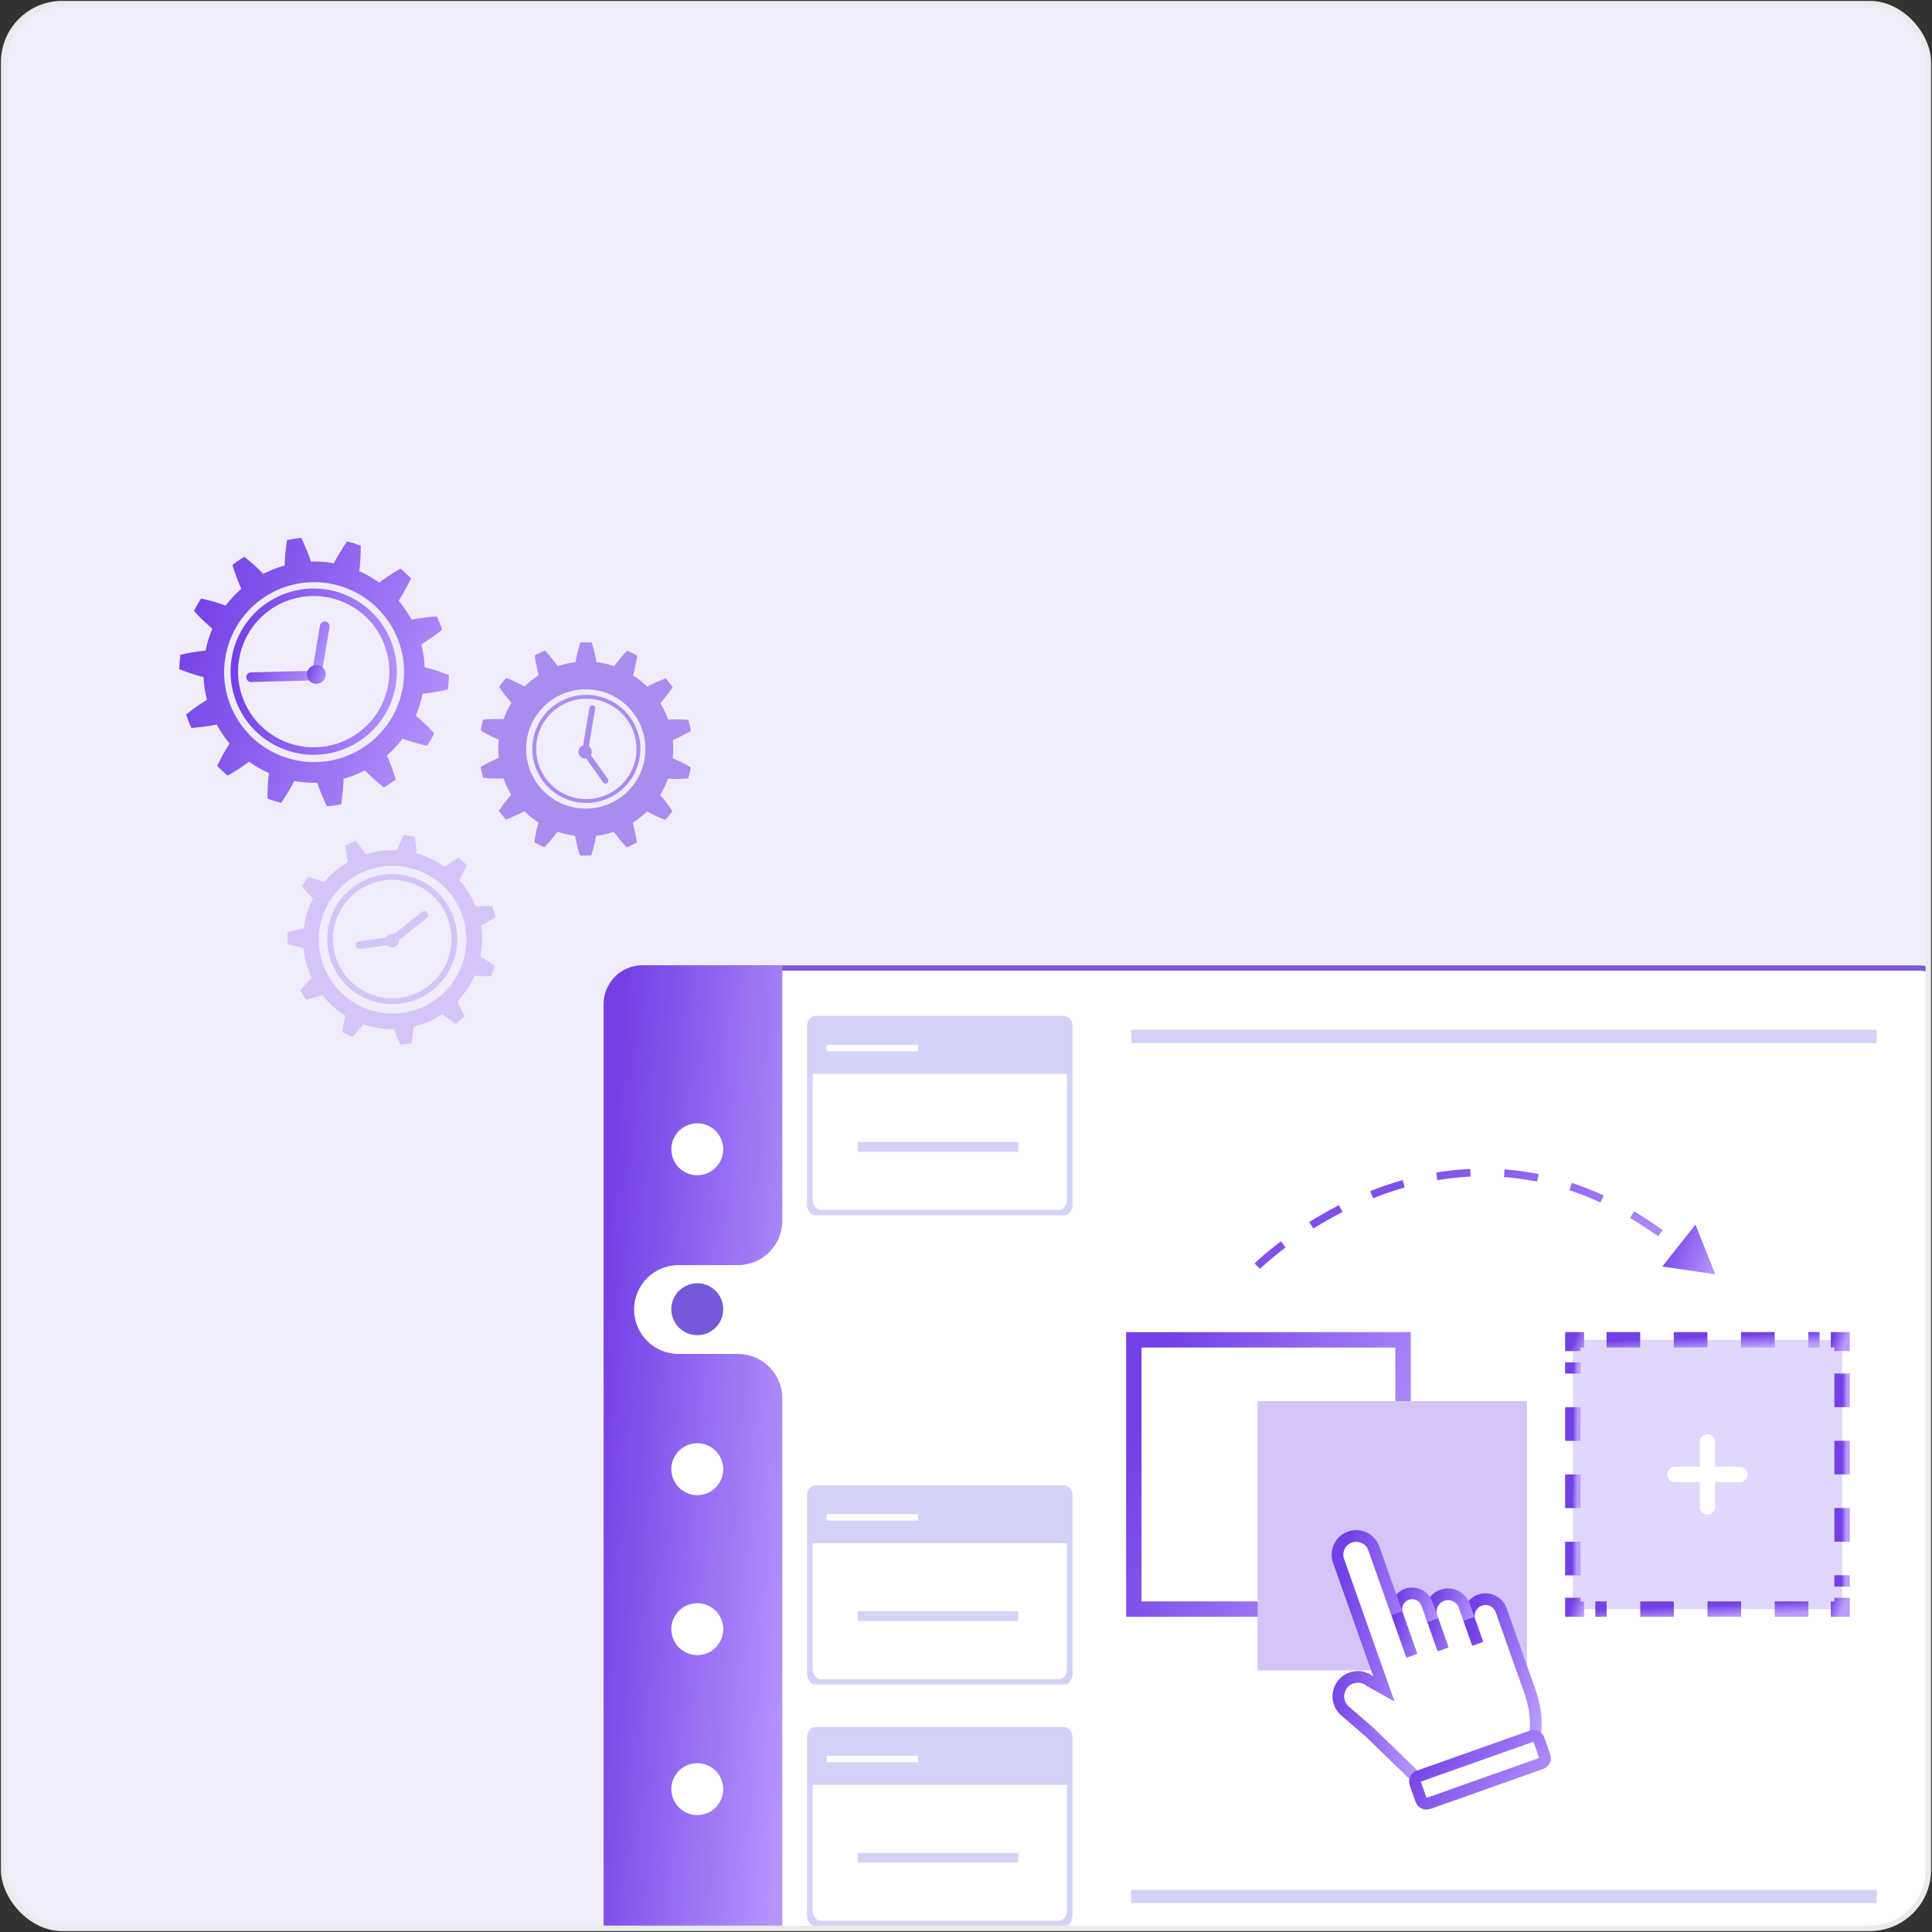
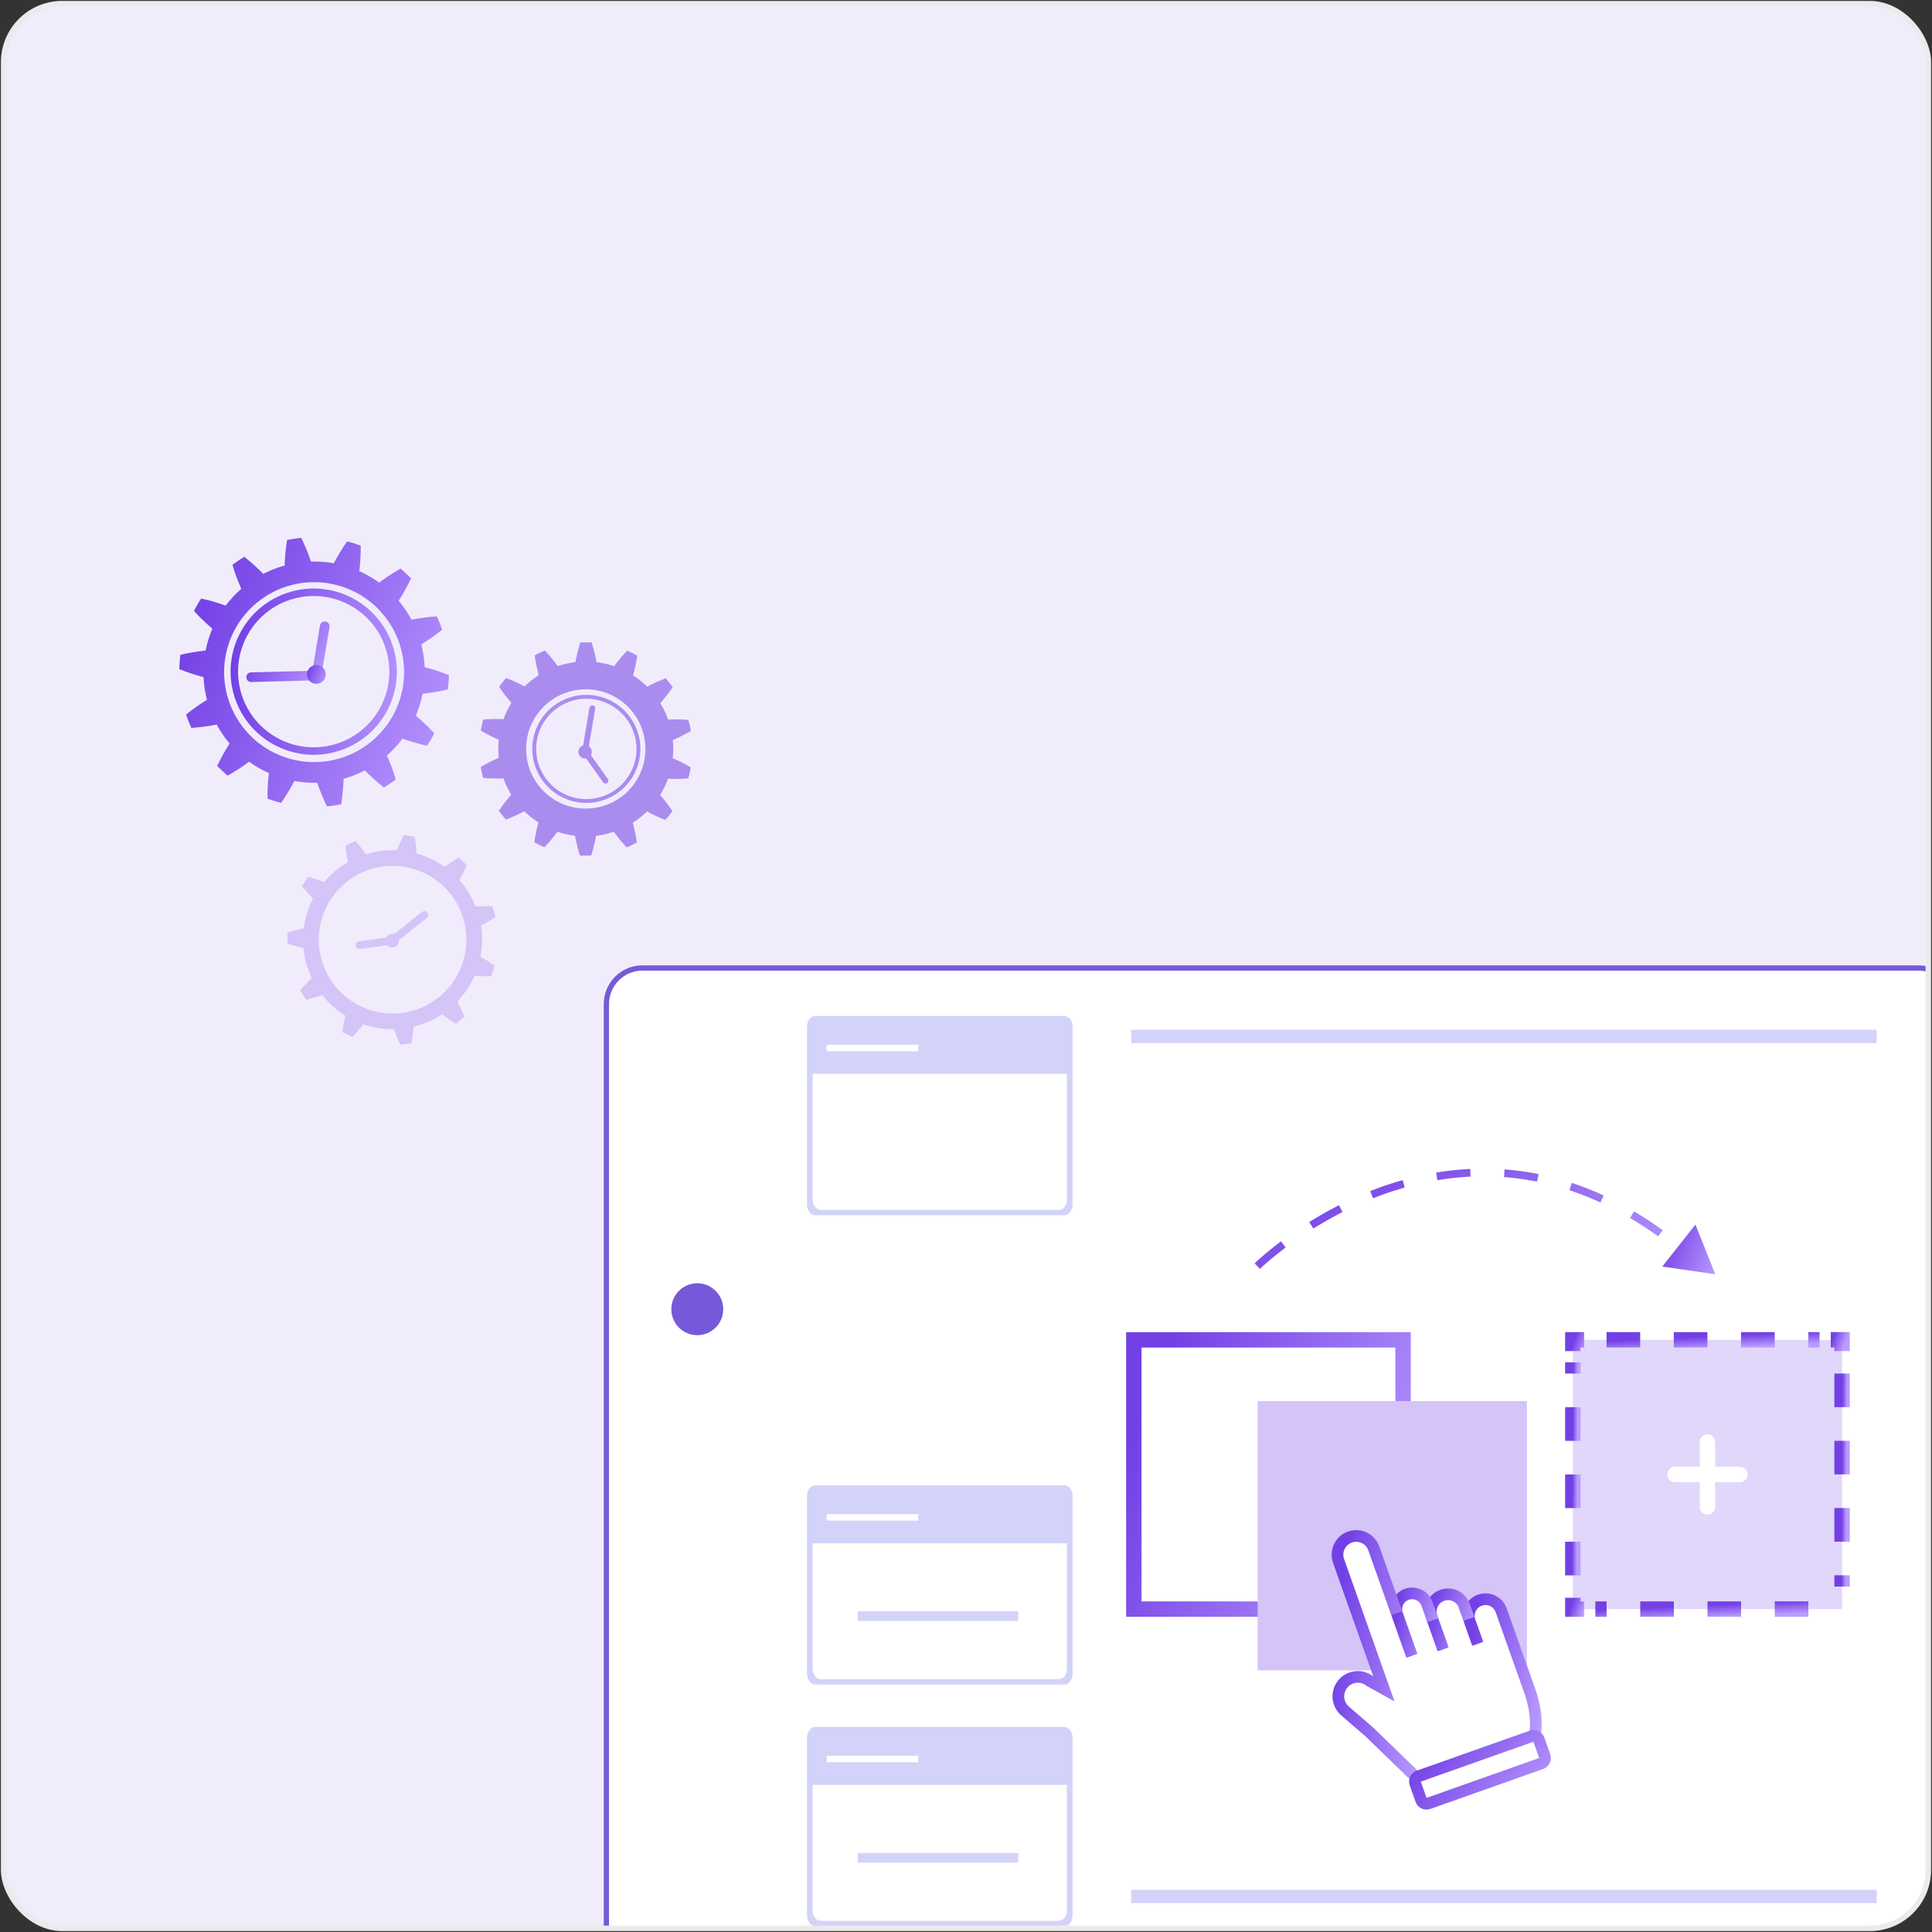
<svg xmlns="http://www.w3.org/2000/svg" width="528" height="528" viewBox="0 0 528 528" fill="none">
  <rect x="0" y="0" width="528" height="528" fill="#333333" stroke="none" />
  <g clip-path="url(#clip0_20739_20466)">
    <rect x="1" y="1" width="526" height="526" rx="16" fill="#F1ECFC" />
    <path d="M542.002 282.171V538.122C542.002 543.956 537.273 548.685 531.44 548.685H182.63C176.809 548.685 172.079 543.957 172.079 538.122V282.171C172.079 276.337 176.808 271.607 182.63 271.607H531.439C537.272 271.608 542.002 276.337 542.002 282.171Z" fill="#D4C4F7" />
    <path d="M175.553 540.191C170.131 540.191 165.72 535.773 165.72 530.342V274.396C165.72 268.965 170.131 264.547 175.553 264.547H524.376C529.799 264.547 534.211 268.965 534.211 274.396V530.342C534.211 535.773 529.799 540.191 524.376 540.191H175.553Z" fill="white" />
    <path d="M524.378 265.267C529.405 265.267 533.495 269.363 533.495 274.398V530.344C533.495 535.379 529.405 539.475 524.378 539.475H175.555C170.528 539.475 166.438 535.379 166.438 530.344V274.398C166.438 269.363 170.528 265.267 175.555 265.267H524.378ZM524.378 263.83H175.555C169.737 263.83 165.002 268.566 165.002 274.398V530.344C165.002 536.176 169.737 540.912 175.555 540.912H524.378C530.209 540.912 534.931 536.176 534.931 530.344V274.398C534.931 268.565 530.209 263.83 524.378 263.83Z" fill="#7659D8" />
    <path d="M527.85 301.998H172.088V532.654H527.85V301.998Z" fill="white" />
-     <path d="M512.186 474.057H339.607C336.544 474.057 334.062 471.574 334.062 468.512V400.912C334.062 397.849 336.545 395.367 339.607 395.367H512.186C515.249 395.367 517.731 397.85 517.731 400.912V468.512C517.731 471.575 515.249 474.057 512.186 474.057Z" fill="white" />
-     <path d="M173.291 357.884C173.291 364.59 178.727 370.025 185.432 370.025H201.664C208.37 370.025 213.805 375.462 213.805 382.167V540.909H175.568C169.732 540.909 165 536.177 165 530.341V274.396C165 268.56 169.732 263.828 175.568 263.828H213.806V333.601C213.806 340.307 208.37 345.742 201.665 345.742H185.433C178.727 345.742 173.291 351.179 173.291 357.884Z" fill="url(#paint0_linear_20739_20466)" />
    <path d="M190.562 321.182C186.643 321.182 183.467 318.006 183.467 314.087C183.467 310.169 186.643 306.992 190.562 306.992C194.481 306.992 197.657 310.169 197.657 314.087C197.657 318.006 194.481 321.182 190.562 321.182Z" fill="white" />
    <path d="M190.562 364.895C186.643 364.895 183.467 361.719 183.467 357.8C183.467 353.881 186.643 350.705 190.562 350.705C194.481 350.705 197.657 353.881 197.657 357.8C197.657 361.718 194.481 364.895 190.562 364.895Z" fill="#7659D8" />
    <path d="M190.562 408.616C186.643 408.616 183.467 405.44 183.467 401.521C183.467 397.602 186.643 394.426 190.562 394.426C194.481 394.426 197.657 397.602 197.657 401.521C197.657 405.44 194.481 408.616 190.562 408.616Z" fill="white" />
    <path d="M190.562 452.331C186.643 452.331 183.467 449.154 183.467 445.236C183.467 441.317 186.643 438.141 190.562 438.141C194.481 438.141 197.657 441.317 197.657 445.236C197.657 449.154 194.481 452.331 190.562 452.331Z" fill="white" />
    <path d="M190.562 496.049C186.643 496.049 183.467 492.873 183.467 488.954C183.467 485.036 186.643 481.859 190.562 481.859C194.481 481.859 197.657 485.036 197.657 488.954C197.657 492.873 194.481 496.049 190.562 496.049Z" fill="white" />
    <path d="M383.452 366.168H309.864V439.756H383.452V366.168Z" stroke="url(#paint1_linear_20739_20466)" stroke-width="4.213" stroke-miterlimit="10" />
    <path d="M417.291 382.9H343.703V456.488H417.291V382.9Z" fill="#D4C4F7" />
    <path d="M503.432 366.168H429.844V439.756H503.432V366.168Z" fill="#E1D7FA" />
-     <path d="M503.427 436.658V439.748H500.338" stroke="url(#paint2_linear_20739_20466)" stroke-width="4.213" stroke-miterlimit="10" />
    <path d="M494.212 439.748H435.994" stroke="url(#paint3_linear_20739_20466)" stroke-width="4.213" stroke-miterlimit="10" stroke-dasharray="9.19 9.19" />
    <path d="M432.93 439.748H429.841V436.658" stroke="url(#paint4_linear_20739_20466)" stroke-width="4.213" stroke-miterlimit="10" />
    <path d="M429.841 430.531V372.314" stroke="url(#paint5_linear_20739_20466)" stroke-width="4.213" stroke-miterlimit="10" stroke-dasharray="9.19 9.19" />
    <path d="M429.841 369.251V366.162H432.93" stroke="url(#paint6_linear_20739_20466)" stroke-width="4.213" stroke-miterlimit="10" />
    <path d="M439.057 366.162H497.274" stroke="url(#paint7_linear_20739_20466)" stroke-width="4.213" stroke-miterlimit="10" stroke-dasharray="9.19 9.19" />
    <path d="M500.338 366.162H503.427V369.251" stroke="url(#paint8_linear_20739_20466)" stroke-width="4.213" stroke-miterlimit="10" />
    <path d="M503.427 375.377V433.593" stroke="url(#paint9_linear_20739_20466)" stroke-width="4.213" stroke-miterlimit="10" stroke-dasharray="9.19 9.19" />
    <path d="M290.796 277.652H222.87C221.581 277.652 220.541 278.959 220.541 280.565V329.213C220.541 330.821 221.581 332.126 222.87 332.126H290.796C292.087 332.126 293.128 330.821 293.128 329.213V280.565C293.128 278.959 292.087 277.652 290.796 277.652ZM225.924 285.533H250.937V287.305H225.924V285.533ZM291.567 327.873C291.567 329.41 290.572 330.66 289.334 330.66H224.329C223.097 330.66 222.102 329.41 222.102 327.873V293.49H291.566V327.873H291.567Z" fill="#D3D3F9" />
-     <path d="M278.278 312.1H234.408V314.749H278.278V312.1Z" fill="#D3D3F9" />
    <path d="M290.796 405.91H222.87C221.581 405.91 220.541 407.216 220.541 408.823V457.471C220.541 459.078 221.581 460.384 222.87 460.384H290.796C292.087 460.384 293.128 459.077 293.128 457.471V408.823C293.128 407.216 292.087 405.91 290.796 405.91ZM225.924 413.79H250.937V415.563H225.924V413.79ZM291.567 456.13C291.567 457.668 290.572 458.918 289.334 458.918H224.329C223.097 458.918 222.102 457.668 222.102 456.13V421.748H291.566V456.13H291.567Z" fill="#D3D3F9" />
    <path d="M278.278 440.357H234.408V443.006H278.278V440.357Z" fill="#D3D3F9" />
    <path d="M290.796 471.947H222.87C221.581 471.947 220.541 473.253 220.541 474.86V523.508C220.541 525.115 221.581 526.421 222.87 526.421H290.796C292.087 526.421 293.128 525.115 293.128 523.508V474.86C293.128 473.253 292.087 471.947 290.796 471.947ZM225.924 479.827H250.937V481.6H225.924V479.827ZM291.567 522.168C291.567 523.705 290.572 524.955 289.334 524.955H224.329C223.097 524.955 222.102 523.705 222.102 522.168V487.785H291.566V522.168H291.567Z" fill="#D3D3F9" />
    <path d="M278.278 506.395H234.408V509.044H278.278V506.395Z" fill="#D3D3F9" />
    <mask id="path-30-inside-1_20739_20466" fill="white">
      <path d="M387.308 486L374.348 473.43L367.611 467.615C365.598 465.878 365.18 462.919 366.632 460.691C368.305 458.126 371.796 457.503 374.253 459.331L378.201 461.534L365.821 426.588C364.878 423.926 366.272 421.004 368.934 420.061C371.597 419.117 374.519 420.511 375.462 423.174L381.734 440.879L385.847 452.489L381.856 441.226C381.06 438.978 382.238 436.508 384.486 435.712C386.734 434.915 389.204 436.093 390 438.342L391.581 442.804L394.389 450.731L391.289 441.981C390.425 439.541 391.702 436.861 394.143 435.998L394.186 435.982C396.627 435.118 399.306 436.396 400.17 438.836L401.439 442.421L403.853 449.233L401.689 443.125C400.85 440.756 402.09 438.156 404.459 437.317C406.827 436.479 409.427 437.718 410.266 440.087L418.23 462.569C418.23 462.569 420.746 469.332 419.285 475.116" />
    </mask>
    <path d="M387.308 486L374.348 473.43L367.611 467.615C365.598 465.878 365.18 462.919 366.632 460.691C368.305 458.126 371.796 457.503 374.253 459.331L378.201 461.534L365.821 426.588C364.878 423.926 366.272 421.004 368.934 420.061C371.597 419.117 374.519 420.511 375.462 423.174L381.734 440.879L385.847 452.489L381.856 441.226C381.06 438.978 382.238 436.508 384.486 435.712C386.734 434.915 389.204 436.093 390 438.342L391.581 442.804L394.389 450.731L391.289 441.981C390.425 439.541 391.702 436.861 394.143 435.998L394.186 435.982C396.627 435.118 399.306 436.396 400.17 438.836L401.439 442.421L403.853 449.233L401.689 443.125C400.85 440.756 402.09 438.156 404.459 437.317C406.827 436.479 409.427 437.718 410.266 440.087L418.23 462.569C418.23 462.569 420.746 469.332 419.285 475.116" fill="white" />
    <path d="M374.348 473.43L375.28 472.47L375.252 472.442L375.222 472.417L374.348 473.43ZM367.611 467.615L368.485 466.602L368.485 466.602L367.611 467.615ZM366.632 460.691L365.512 459.961L365.512 459.961L366.632 460.691ZM374.253 459.331L373.455 460.404L373.525 460.457L373.601 460.499L374.253 459.331ZM378.201 461.534L377.549 462.702L380.646 464.43L379.462 461.088L378.201 461.534ZM365.821 426.588L364.561 427.035L364.561 427.035L365.821 426.588ZM375.462 423.174L374.201 423.62L374.201 423.62L375.462 423.174ZM381.734 440.879L382.995 440.432L382.995 440.432L381.734 440.879ZM385.847 452.489L384.586 452.935L387.107 452.042L385.847 452.489ZM381.856 441.226L383.117 440.78L383.117 440.779L381.856 441.226ZM384.486 435.712L384.932 436.973L384.933 436.973L384.486 435.712ZM390 438.342L388.739 438.788L388.739 438.788L390 438.342ZM391.581 442.804L392.842 442.357L392.842 442.357L391.581 442.804ZM394.389 450.731L393.128 451.178L395.649 450.285L394.389 450.731ZM391.289 441.981L392.55 441.534L392.55 441.534L391.289 441.981ZM394.143 435.998L393.704 434.734L393.696 434.737L394.143 435.998ZM394.186 435.982L394.625 437.246L394.633 437.243L394.186 435.982ZM400.17 438.836L398.909 439.282L398.909 439.282L400.17 438.836ZM401.439 442.421L400.179 442.867L400.179 442.867L401.439 442.421ZM403.853 449.233L402.592 449.68L405.113 448.786L403.853 449.233ZM401.689 443.125L400.428 443.571L400.428 443.571L401.689 443.125ZM410.266 440.087L409.005 440.533L409.006 440.533L410.266 440.087ZM418.23 462.569L416.97 463.016L416.973 463.026L416.977 463.036L418.23 462.569ZM388.239 485.04L375.28 472.47L373.417 474.389L386.377 486.96L388.239 485.04ZM375.222 472.417L368.485 466.602L366.737 468.627L373.475 474.442L375.222 472.417ZM368.485 466.602C366.979 465.303 366.666 463.089 367.753 461.421L365.512 459.961C363.694 462.749 364.218 466.453 366.737 468.627L368.485 466.602ZM367.752 461.422C369.004 459.502 371.616 459.036 373.455 460.404L375.051 458.258C371.975 455.97 367.606 456.749 365.512 459.961L367.752 461.422ZM373.601 460.499L377.549 462.702L378.853 460.366L374.905 458.163L373.601 460.499ZM379.462 461.088L367.082 426.142L364.561 427.035L376.94 461.981L379.462 461.088ZM367.082 426.142C366.385 424.175 367.414 422.018 369.381 421.321L368.488 418.8C365.129 419.99 363.371 423.676 364.561 427.035L367.082 426.142ZM369.381 421.321C371.347 420.625 373.505 421.654 374.201 423.62L376.722 422.727C375.533 419.368 371.846 417.61 368.488 418.8L369.381 421.321ZM374.201 423.62L380.474 441.326L382.995 440.432L376.722 422.727L374.201 423.62ZM380.474 441.326L384.586 452.935L387.107 452.042L382.995 440.432L380.474 441.326ZM387.107 452.042L383.117 440.78L380.596 441.673L384.586 452.935L387.107 452.042ZM383.117 440.779C382.567 439.227 383.38 437.522 384.932 436.973L384.04 434.451C381.095 435.494 379.552 438.728 380.596 441.673L383.117 440.779ZM384.933 436.973C386.485 436.423 388.19 437.236 388.739 438.788L391.261 437.895C390.218 434.95 386.984 433.408 384.039 434.452L384.933 436.973ZM388.739 438.788L390.32 443.25L392.842 442.357L391.26 437.895L388.739 438.788ZM390.32 443.25L393.128 451.178L395.649 450.285L392.842 442.357L390.32 443.25ZM395.649 450.285L392.55 441.534L390.029 442.427L393.128 451.178L395.649 450.285ZM392.55 441.534C391.932 439.79 392.845 437.875 394.589 437.258L393.696 434.737C390.559 435.847 388.917 439.291 390.029 442.428L392.55 441.534ZM394.581 437.261L394.625 437.246L393.748 434.719L393.704 434.734L394.581 437.261ZM394.633 437.243C396.377 436.625 398.292 437.538 398.909 439.282L401.43 438.39C400.32 435.253 396.876 433.611 393.74 434.722L394.633 437.243ZM398.909 439.282L400.179 442.867L402.7 441.974L401.43 438.389L398.909 439.282ZM400.179 442.867L402.592 449.68L405.113 448.786L402.7 441.974L400.179 442.867ZM405.113 448.786L402.95 442.678L400.428 443.571L402.592 449.68L405.113 448.786ZM402.95 442.678C402.357 441.005 403.233 439.17 404.905 438.578L404.012 436.057C400.947 437.142 399.343 440.506 400.428 443.571L402.95 442.678ZM404.905 438.578C406.578 437.986 408.413 438.861 409.005 440.533L411.527 439.64C410.441 436.575 407.077 434.972 404.012 436.057L404.905 438.578ZM409.006 440.533L416.97 463.016L419.491 462.123L411.527 439.64L409.006 440.533ZM418.23 462.569C416.977 463.036 416.977 463.035 416.977 463.035C416.977 463.035 416.977 463.035 416.976 463.035C416.976 463.035 416.976 463.034 416.976 463.034C416.976 463.035 416.977 463.035 416.977 463.036C416.978 463.038 416.979 463.041 416.98 463.046C416.984 463.055 416.99 463.072 416.998 463.094C417.013 463.138 417.037 463.206 417.068 463.297C417.129 463.479 417.216 463.749 417.317 464.094C417.52 464.784 417.777 465.764 417.991 466.917C418.422 469.249 418.651 472.166 417.988 474.788L420.581 475.443C421.38 472.282 421.082 468.926 420.621 466.431C420.387 465.17 420.107 464.098 419.884 463.339C419.772 462.959 419.674 462.656 419.603 462.445C419.568 462.34 419.539 462.257 419.519 462.199C419.508 462.171 419.5 462.148 419.494 462.132C419.491 462.124 419.489 462.117 419.487 462.112C419.486 462.11 419.486 462.108 419.485 462.106C419.485 462.106 419.484 462.105 419.484 462.104C419.484 462.104 419.484 462.104 419.484 462.104C419.484 462.103 419.484 462.103 418.23 462.569Z" fill="url(#paint10_linear_20739_20466)" mask="url(#path-30-inside-1_20739_20466)" />
    <path d="M389.007 491.688L389.007 491.688L387.413 487.188C387.413 487.188 387.413 487.187 387.413 487.187C387.248 486.721 387.492 486.208 387.958 486.043L387.959 486.043L418.797 475.119C418.797 475.119 418.797 475.119 418.797 475.119C419.264 474.954 419.776 475.199 419.941 475.664L419.941 475.665L421.535 480.165L421.536 480.165C421.701 480.631 421.457 481.143 420.989 481.309L390.152 492.234C390.151 492.234 390.151 492.234 390.151 492.234C389.684 492.399 389.172 492.154 389.007 491.688Z" fill="white" stroke="url(#paint11_linear_20739_20466)" stroke-width="1.337" />
    <path d="M403.849 449.227L401.685 443.119C400.846 440.75 402.086 438.15 404.455 437.311C406.823 436.472 409.423 437.712 410.262 440.081L418.226 462.563C418.226 462.563 420.742 469.326 419.281 475.11" stroke="url(#paint12_linear_20739_20466)" stroke-width="3.193" stroke-miterlimit="10" />
    <path d="M394.388 450.73L391.288 441.98C390.423 439.54 391.701 436.86 394.141 435.996L394.185 435.981C396.625 435.117 399.305 436.394 400.168 438.835L401.438 442.42" stroke="url(#paint13_linear_20739_20466)" stroke-width="3.193" stroke-miterlimit="10" />
    <path d="M385.843 452.485L381.853 441.222C381.056 438.974 382.234 436.504 384.482 435.708C386.73 434.911 389.2 436.089 389.996 438.338L391.577 442.8" stroke="url(#paint14_linear_20739_20466)" stroke-width="3.193" stroke-miterlimit="10" />
    <path d="M381.73 440.879L375.458 423.174C374.515 420.511 371.592 419.117 368.93 420.061C366.268 421.004 364.874 423.927 365.817 426.588L378.197 461.534L374.249 459.331C371.792 457.503 368.301 458.126 366.628 460.691C365.176 462.918 365.594 465.877 367.607 467.615L374.344 473.43L387.304 486" stroke="url(#paint15_linear_20739_20466)" stroke-width="3.193" stroke-miterlimit="10" />
    <path d="M421.21 481.94L390.372 492.864C389.557 493.152 388.662 492.726 388.374 491.911L386.779 487.411C386.491 486.596 386.918 485.701 387.732 485.413L418.571 474.488C419.385 474.2 420.28 474.627 420.568 475.441L422.163 479.942C422.452 480.756 422.025 481.65 421.21 481.94Z" stroke="url(#paint16_linear_20739_20466)" stroke-width="3.193" stroke-miterlimit="10" />
    <path d="M466.637 394.086V411.824" stroke="white" stroke-width="4.213" stroke-miterlimit="10" stroke-linecap="round" stroke-linejoin="round" />
    <path d="M475.505 402.955H457.768" stroke="white" stroke-width="4.213" stroke-miterlimit="10" stroke-linecap="round" stroke-linejoin="round" />
    <path d="M343.613 346.013C343.613 346.013 402.011 288.433 464.775 346.013" stroke="url(#paint17_linear_20739_20466)" stroke-width="2.106" stroke-miterlimit="10" stroke-dasharray="9.26 9.26" />
    <path d="M455.533 345.646L463.155 335.976L467.719 347.411L455.533 345.646Z" fill="url(#paint18_linear_20739_20466)" stroke="url(#paint19_linear_20739_20466)" stroke-width="1.337" />
    <path d="M512.893 281.432H309.137V285.07H512.893V281.432Z" fill="#D3D3F9" />
    <path d="M512.893 516.48H309.137V520.119H512.893V516.48Z" fill="#D3D3F9" />
    <path d="M113.035 280.582C113.035 280.582 113.1 280.567 113.214 280.539C113.327 280.509 113.492 280.479 113.684 280.42C113.876 280.364 114.101 280.298 114.341 280.227C114.583 280.16 114.838 280.082 115.09 279.989C115.342 279.901 115.594 279.813 115.831 279.73C116.067 279.645 116.281 279.549 116.468 279.476C116.839 279.325 117.087 279.224 117.087 279.224C117.087 279.224 117.329 279.111 117.693 278.941C117.874 278.854 118.089 278.762 118.312 278.647C118.533 278.529 118.77 278.404 119.006 278.279C119.244 278.158 119.476 278.023 119.689 277.892C119.904 277.763 120.106 277.644 120.278 277.541C120.452 277.44 120.586 277.339 120.684 277.277C120.782 277.212 120.837 277.175 120.837 277.175C120.837 277.175 121.718 277.878 122.654 278.54C123.576 279.192 124.552 279.804 124.552 279.804C124.552 279.804 124.707 279.688 124.938 279.516C125.168 279.34 125.462 279.091 125.76 278.847C126.062 278.607 126.346 278.347 126.56 278.152C126.773 277.957 126.916 277.827 126.916 277.827C126.916 277.827 126.492 276.766 125.999 275.731C125.515 274.696 124.983 273.71 124.983 273.71C124.983 273.71 125.032 273.664 125.109 273.577C125.188 273.49 125.3 273.366 125.434 273.217C125.567 273.067 125.728 272.897 125.89 272.705C126.049 272.511 126.219 272.304 126.388 272.097C126.73 271.686 127.031 271.243 127.275 270.924C127.498 270.591 127.647 270.369 127.647 270.369C127.647 270.369 127.685 270.314 127.749 270.216C127.812 270.117 127.912 269.983 128.013 269.81C128.213 269.462 128.51 269.016 128.753 268.539C128.879 268.303 129.005 268.067 129.123 267.846C129.231 267.62 129.331 267.408 129.418 267.227C129.504 267.046 129.575 266.895 129.625 266.79C129.67 266.682 129.696 266.62 129.696 266.62C129.696 266.62 130.813 266.731 131.955 266.78C132.528 266.808 133.1 266.82 133.525 266.82C133.954 266.82 134.24 266.819 134.24 266.819C134.24 266.819 134.306 266.638 134.404 266.367C134.508 266.098 134.623 265.73 134.736 265.363C134.851 264.996 134.968 264.629 135.035 264.348C135.107 264.069 135.155 263.883 135.155 263.883C135.155 263.883 134.921 263.72 134.568 263.475C134.217 263.234 133.743 262.919 133.255 262.616C132.287 262.006 131.305 261.462 131.305 261.462C131.305 261.462 131.364 261.201 131.421 260.804C131.453 260.606 131.49 260.375 131.529 260.127C131.564 259.879 131.588 259.612 131.619 259.347C131.69 258.816 131.702 258.281 131.732 257.881C131.748 257.68 131.744 257.513 131.747 257.396C131.748 257.279 131.749 257.213 131.749 257.213C131.749 257.213 131.752 256.945 131.757 256.544C131.741 256.143 131.736 255.607 131.694 255.074C131.649 254.541 131.607 254.008 131.543 253.612C131.489 253.215 131.453 252.949 131.453 252.949C131.453 252.949 132.449 252.439 133.434 251.861C133.926 251.575 134.415 251.275 134.78 251.044C135.14 250.811 135.38 250.655 135.38 250.655C135.38 250.655 135.335 250.468 135.269 250.187C135.196 249.907 135.123 249.528 135.007 249.161C134.899 248.792 134.79 248.422 134.709 248.145C134.623 247.87 134.556 247.69 134.556 247.69C134.556 247.69 133.403 247.641 132.271 247.655C131.708 247.659 131.138 247.681 130.711 247.703C130.287 247.727 130.004 247.744 130.004 247.744C130.004 247.744 129.904 247.496 129.752 247.125C129.591 246.757 129.363 246.273 129.131 245.792C128.648 244.836 128.084 243.926 128.084 243.926C128.084 243.926 127.951 243.694 127.724 243.364C127.612 243.197 127.482 243.003 127.343 242.794C127.203 242.586 127.037 242.376 126.879 242.16C126.57 241.723 126.219 241.318 125.966 241.007C125.841 240.851 125.731 240.725 125.65 240.64C125.572 240.553 125.527 240.503 125.527 240.503C125.527 240.503 126.094 239.532 126.615 238.511C127.135 237.499 127.595 236.451 127.595 236.451C127.595 236.451 127.057 235.899 126.475 235.392C126.332 235.264 126.189 235.135 126.054 235.014C125.915 234.9 125.785 234.792 125.673 234.701C125.45 234.518 125.3 234.396 125.3 234.396C125.3 234.396 124.313 234.965 123.358 235.602C122.403 236.23 121.503 236.898 121.503 236.898C121.503 236.898 121.449 236.859 121.353 236.79C121.256 236.725 121.117 236.632 120.95 236.521C120.783 236.41 120.588 236.281 120.38 236.142C120.165 236.013 119.935 235.875 119.706 235.738C119.252 235.454 118.769 235.223 118.419 235.026C118.058 234.852 117.817 234.736 117.817 234.736C117.817 234.736 117.577 234.616 117.211 234.452C117.026 234.374 116.811 234.284 116.58 234.186C116.35 234.086 116.101 233.988 115.848 233.9C115.597 233.809 115.346 233.717 115.11 233.631C114.871 233.557 114.647 233.487 114.456 233.427C114.264 233.367 114.105 233.317 113.993 233.283C113.88 233.253 113.815 233.237 113.815 233.237C113.815 233.237 113.767 232.116 113.653 230.978C113.599 230.409 113.531 229.838 113.471 229.418C113.409 228.994 113.368 228.711 113.368 228.711C113.368 228.711 113.18 228.672 112.897 228.613C112.616 228.548 112.237 228.484 111.856 228.426C111.098 228.291 110.33 228.221 110.33 228.221C110.33 228.221 110.202 228.476 110.009 228.86C109.82 229.245 109.576 229.755 109.345 230.281C108.879 231.327 108.481 232.377 108.481 232.377C108.481 232.377 108.214 232.353 107.813 232.354C107.412 232.347 106.877 232.338 106.343 232.368C105.807 232.376 105.275 232.435 104.876 232.467C104.675 232.481 104.51 232.501 104.394 232.519C104.278 232.535 104.212 232.544 104.212 232.544C104.212 232.544 103.947 232.58 103.549 232.634C103.153 232.696 102.627 232.797 102.103 232.904C101.584 233.034 101.059 233.139 100.677 233.264C100.292 233.377 100.036 233.452 100.036 233.452C100.036 233.452 99.87 233.222 99.621 232.876C99.371 232.538 99.03 232.089 98.676 231.644C97.972 230.753 97.205 229.886 97.205 229.886C97.205 229.886 97.026 229.955 96.759 230.063C96.492 230.172 96.137 230.317 95.781 230.462C95.433 230.625 95.085 230.787 94.824 230.908C94.564 231.031 94.391 231.115 94.391 231.115C94.391 231.115 94.506 232.267 94.681 233.389C94.767 233.951 94.865 234.506 94.943 234.92C95.028 235.337 95.084 235.615 95.084 235.615C95.084 235.615 94.854 235.752 94.51 235.958C94.159 236.154 93.725 236.467 93.277 236.759C92.843 237.071 92.412 237.389 92.097 237.637C91.787 237.892 91.58 238.062 91.58 238.062C91.58 238.062 91.529 238.105 91.438 238.179C91.346 238.251 91.219 238.36 91.073 238.497C90.778 238.769 90.373 239.119 90.003 239.506C89.618 239.878 89.261 240.276 88.994 240.576C88.721 240.87 88.557 241.082 88.557 241.082C88.557 241.082 87.516 240.66 86.431 240.292C85.888 240.104 85.348 239.936 84.938 239.814C84.525 239.694 84.25 239.614 84.25 239.614C84.25 239.614 83.781 240.225 83.364 240.873C83.148 241.191 82.938 241.514 82.793 241.764C82.645 242.011 82.546 242.176 82.546 242.176C82.546 242.176 82.725 242.398 82.994 242.732C83.263 243.062 83.635 243.499 84.016 243.926C84.773 244.783 85.563 245.58 85.563 245.58C85.563 245.58 85.531 245.639 85.476 245.741C85.426 245.847 85.354 245.998 85.267 246.179C85.181 246.36 85.081 246.571 84.973 246.797C84.876 247.029 84.772 247.275 84.668 247.522C84.561 247.767 84.464 248.016 84.382 248.253C84.296 248.488 84.216 248.708 84.147 248.896C84.019 249.277 83.944 249.533 83.944 249.533C83.944 249.533 83.865 249.789 83.748 250.172C83.655 250.562 83.496 251.074 83.395 251.6C83.34 251.861 83.286 252.123 83.234 252.369C83.194 252.616 83.157 252.847 83.125 253.045C83.093 253.243 83.067 253.408 83.049 253.524C83.035 253.64 83.026 253.706 83.026 253.706C83.026 253.706 81.924 253.913 80.815 254.187C79.699 254.455 78.61 254.792 78.61 254.792C78.61 254.792 78.598 254.985 78.581 255.273C78.573 255.417 78.562 255.585 78.552 255.765C78.549 255.946 78.546 256.139 78.543 256.331C78.52 257.102 78.559 257.872 78.559 257.872C78.559 257.872 79.641 258.247 80.737 258.552C81.84 258.864 82.938 259.108 82.938 259.108C82.938 259.108 82.944 259.174 82.954 259.291C82.961 259.408 82.979 259.574 83.009 259.772C83.066 260.169 83.125 260.702 83.235 261.226C83.286 261.488 83.327 261.753 83.385 261.997C83.443 262.241 83.498 262.468 83.545 262.663C83.633 263.055 83.713 263.31 83.713 263.31C83.713 263.31 83.998 264.342 84.371 265.345C84.566 265.843 84.766 266.34 84.927 266.707C85.096 267.071 85.209 267.313 85.209 267.313C85.209 267.313 85.005 267.509 84.699 267.804C84.392 268.102 83.99 268.506 83.604 268.917C82.824 269.737 82.077 270.616 82.077 270.616C82.077 270.616 82.163 270.788 82.307 271.038C82.455 271.286 82.653 271.617 82.85 271.947C83.041 272.281 83.269 272.593 83.425 272.836C83.585 273.076 83.693 273.236 83.693 273.236C83.693 273.236 83.97 273.166 84.386 273.06C84.803 272.949 85.356 272.794 85.901 272.627C86.993 272.298 88.044 271.914 88.044 271.914C88.044 271.914 88.214 272.12 88.469 272.43C88.717 272.747 89.079 273.14 89.44 273.535C89.802 273.928 90.192 274.295 90.475 274.58C90.772 274.849 90.971 275.028 90.971 275.028C90.971 275.028 91.021 275.072 91.108 275.151C91.195 275.228 91.315 275.345 91.473 275.469C91.787 275.719 92.189 276.073 92.626 276.382C92.842 276.54 93.053 276.703 93.259 276.847C93.468 276.986 93.663 277.116 93.829 277.228C94.16 277.455 94.392 277.589 94.392 277.589C94.392 277.589 94.123 278.68 93.913 279.804C93.805 280.368 93.713 280.93 93.651 281.352C93.591 281.776 93.552 282.06 93.552 282.06C93.552 282.06 93.721 282.15 93.975 282.287C94.227 282.428 94.576 282.592 94.922 282.757C95.269 282.924 95.617 283.089 95.885 283.196C96.151 283.307 96.328 283.382 96.328 283.382C96.328 283.382 96.522 283.173 96.815 282.858C97.103 282.546 97.482 282.118 97.852 281.679C98.592 280.808 99.269 279.913 99.269 279.913C99.269 279.913 99.332 279.936 99.442 279.976C99.554 280.011 99.713 280.061 99.904 280.121C100.096 280.181 100.319 280.251 100.559 280.325C100.802 280.389 101.06 280.456 101.319 280.524C101.834 280.67 102.363 280.756 102.754 280.845C102.95 280.889 103.117 280.907 103.232 280.928C103.347 280.946 103.413 280.957 103.413 280.957C103.413 280.957 103.678 280.999 104.074 281.061C104.473 281.098 105.003 281.179 105.537 281.207C105.804 281.223 106.071 281.239 106.321 281.255C106.572 281.266 106.806 281.263 107.006 281.268C107.207 281.27 107.374 281.272 107.49 281.274C107.608 281.277 107.674 281.272 107.674 281.272C107.674 281.272 108.036 282.332 108.467 283.39C108.891 284.455 109.381 285.487 109.381 285.487C109.381 285.487 109.573 285.471 109.861 285.446C110.149 285.423 110.533 285.39 110.915 285.332C111.296 285.279 111.679 285.232 111.964 285.183C112.248 285.13 112.437 285.095 112.437 285.095C112.437 285.095 112.652 283.964 112.799 282.844C112.952 281.707 113.035 280.582 113.035 280.582ZM103.611 276.64C103.457 276.607 103.27 276.568 103.055 276.523C102.948 276.5 102.833 276.477 102.713 276.452C102.594 276.421 102.468 276.388 102.337 276.353C101.289 276.093 99.915 275.632 98.615 275.007C97.311 274.392 96.089 273.616 95.228 272.966C94.785 272.656 94.454 272.349 94.205 272.157C93.965 271.953 93.835 271.829 93.835 271.829C93.835 271.829 93.701 271.708 93.467 271.498C93.35 271.393 93.22 271.253 93.063 271.099C92.91 270.943 92.726 270.777 92.55 270.572C91.808 269.791 90.905 268.664 90.153 267.435C89.393 266.212 88.789 264.891 88.405 263.878C88.233 263.366 88.067 262.945 87.991 262.64C87.902 262.337 87.851 262.165 87.851 262.165C87.851 262.165 87.793 261.994 87.726 261.686C87.653 261.38 87.54 260.945 87.451 260.413C87.253 259.353 87.1 257.918 87.129 256.479C87.148 255.04 87.348 253.607 87.584 252.553C87.633 252.287 87.696 252.047 87.754 251.835C87.808 251.622 87.856 251.437 87.896 251.285C87.99 250.984 88.044 250.812 88.044 250.812C88.044 250.812 88.098 250.639 88.192 250.338C88.246 250.19 88.312 250.011 88.387 249.805C88.459 249.597 88.546 249.365 88.656 249.118C89.062 248.116 89.713 246.822 90.515 245.625C91.309 244.422 92.249 243.325 93.015 242.566C93.775 241.801 94.338 241.352 94.338 241.352C94.338 241.352 94.477 241.237 94.719 241.037C94.838 240.933 94.995 240.824 95.17 240.693C95.348 240.565 95.54 240.408 95.764 240.259C96.643 239.634 97.893 238.906 99.219 238.327C100.546 237.747 101.929 237.325 102.985 237.104C103.247 237.04 103.493 237.007 103.707 236.963C103.923 236.923 104.11 236.882 104.266 236.866C104.578 236.824 104.756 236.8 104.756 236.8C104.756 236.8 105.468 236.693 106.546 236.655C107.622 236.609 109.067 236.664 110.488 236.899C111.912 237.123 113.304 237.525 114.314 237.908C114.57 237.995 114.8 238.089 115.001 238.178C115.204 238.262 115.38 238.336 115.526 238.397C115.811 238.532 115.973 238.61 115.973 238.61C115.973 238.61 116.136 238.687 116.421 238.822C116.56 238.897 116.728 238.988 116.922 239.092C117.116 239.194 117.335 239.311 117.564 239.455C118.498 239.998 119.685 240.825 120.753 241.789C121.829 242.745 122.778 243.833 123.42 244.698C123.751 245.124 123.994 245.503 124.169 245.765C124.349 246.024 124.435 246.182 124.435 246.182C124.435 246.182 124.527 246.337 124.688 246.607C124.86 246.871 125.056 247.279 125.315 247.753C125.798 248.723 126.356 250.063 126.737 251.453C127.129 252.839 127.342 254.267 127.412 255.343C127.442 255.611 127.438 255.859 127.449 256.078C127.455 256.296 127.47 256.487 127.467 256.645C127.462 256.96 127.46 257.139 127.46 257.139C127.46 257.139 127.463 257.319 127.45 257.633C127.421 257.947 127.422 258.398 127.349 258.933C127.24 260.007 126.979 261.431 126.545 262.806C126.12 264.184 125.525 265.505 125.003 266.451C124.94 266.57 124.879 266.685 124.821 266.793C124.757 266.898 124.697 266.999 124.64 267.092C124.527 267.281 124.429 267.445 124.348 267.58C124.174 267.843 124.074 267.993 124.074 267.993C124.074 267.993 123.975 268.143 123.8 268.405C123.707 268.531 123.593 268.685 123.463 268.862C123.333 269.038 123.19 269.24 123.013 269.445C122.344 270.291 121.358 271.347 120.251 272.266C119.151 273.192 117.937 273.975 116.988 274.491C116.749 274.618 116.53 274.735 116.336 274.838C116.137 274.931 115.963 275.012 115.82 275.079C115.533 275.214 115.37 275.29 115.37 275.29C115.37 275.29 115.203 275.358 114.91 275.476C114.763 275.536 114.586 275.608 114.382 275.691C114.174 275.763 113.94 275.845 113.685 275.934C112.661 276.279 111.262 276.639 109.834 276.817C108.408 277.005 106.963 277.011 105.888 276.927C105.618 276.917 105.372 276.884 105.154 276.86C104.937 276.836 104.746 276.815 104.59 276.798C104.279 276.747 104.101 276.719 104.101 276.719C104.101 276.719 103.922 276.69 103.611 276.64Z" fill="#D4C4F7" />
    <path d="M115.933 250.076L107.131 257.093L98.239 258.301" stroke="#D4C4F7" stroke-width="2.113" stroke-miterlimit="10" stroke-linecap="round" />
    <path d="M109.012 257.412C108.841 258.429 107.876 259.115 106.859 258.943C105.842 258.771 105.156 257.807 105.328 256.79C105.5 255.772 106.464 255.087 107.481 255.259C108.499 255.43 109.184 256.395 109.012 257.412Z" fill="#D4C4F7" />
-     <path d="M117.118 270.425C124.732 264.947 126.464 254.334 120.986 246.72C115.508 239.106 104.894 237.374 97.281 242.853C89.666 248.331 87.935 258.944 93.413 266.558C98.891 274.172 109.504 275.903 117.118 270.425Z" stroke="#D4C4F7" stroke-width="1.585" stroke-miterlimit="10" stroke-linecap="round" />
    <path d="M161.882 193.547L159.868 205.463L165.473 213.348" stroke="#AA8CEF" stroke-width="1.585" stroke-miterlimit="10" stroke-linecap="round" />
    <path d="M183.018 220.567C182.558 219.921 181.918 219.075 181.257 218.27C180.974 217.925 180.69 217.588 180.411 217.27C180.557 217.026 180.69 216.793 180.816 216.578C181.078 216.149 181.254 215.768 181.392 215.509C181.527 215.248 181.604 215.099 181.604 215.099C181.604 215.099 181.673 214.946 181.794 214.679C181.911 214.41 182.1 214.035 182.275 213.563C182.365 213.332 182.466 213.083 182.567 212.817C182.99 212.837 183.43 212.852 183.877 212.86C184.918 212.879 185.978 212.856 186.77 212.817C187.557 212.776 188.086 212.73 188.086 212.73C188.086 212.73 188.139 212.544 188.217 212.263C188.255 212.123 188.304 211.96 188.348 211.784C188.389 211.607 188.432 211.417 188.475 211.228C188.518 211.039 188.561 210.85 188.601 210.672C188.621 210.583 188.64 210.498 188.658 210.416C188.673 210.334 188.687 210.256 188.7 210.184C188.751 209.898 188.785 209.706 188.785 209.706C188.785 209.706 188.328 209.432 187.638 209.05C187.466 208.956 187.278 208.854 187.08 208.746C186.879 208.642 186.666 208.531 186.446 208.417C186.005 208.192 185.533 207.962 185.059 207.741C184.655 207.552 184.25 207.371 183.862 207.204C183.897 206.922 183.908 206.653 183.929 206.407C183.976 205.905 183.976 205.486 183.986 205.193C183.993 204.9 183.998 204.732 183.998 204.732C183.998 204.732 183.994 204.564 183.987 204.271C183.98 203.978 183.979 203.558 183.934 203.057C183.925 202.931 183.916 202.801 183.906 202.666C183.898 202.534 183.887 202.398 183.869 202.259C184.258 202.093 184.663 201.914 185.068 201.726C186.016 201.289 186.965 200.806 187.651 200.427C188.343 200.048 188.801 199.776 188.801 199.776C188.801 199.776 188.768 199.585 188.719 199.298C188.669 199.011 188.58 198.634 188.499 198.256C188.455 198.067 188.419 197.876 188.372 197.701C188.325 197.525 188.281 197.362 188.244 197.221C188.168 196.941 188.117 196.754 188.117 196.754C188.117 196.754 187.986 196.743 187.755 196.724C187.525 196.707 187.198 196.682 186.799 196.662C186.003 196.62 184.95 196.59 183.91 196.603C183.467 196.608 183.021 196.622 182.595 196.641C182.5 196.373 182.405 196.121 182.314 195.891C182.127 195.424 181.953 195.043 181.84 194.772C181.781 194.637 181.727 194.535 181.693 194.464C181.659 194.394 181.64 194.356 181.64 194.356C181.64 194.356 181.567 194.205 181.438 193.941C181.317 193.674 181.105 193.311 180.866 192.869C180.743 192.654 180.606 192.423 180.458 192.181C180.738 191.862 181.028 191.525 181.314 191.179C181.652 190.773 181.976 190.365 182.273 189.976C182.572 189.586 182.846 189.216 183.077 188.894C183.541 188.25 183.838 187.806 183.838 187.806C183.838 187.806 183.811 187.766 183.763 187.696C183.712 187.628 183.639 187.531 183.552 187.414C183.377 187.182 183.142 186.872 182.908 186.563C182.66 186.264 182.412 185.966 182.226 185.742C182.132 185.63 182.054 185.538 182 185.472C181.943 185.41 181.91 185.374 181.91 185.374C181.91 185.374 181.409 185.562 180.677 185.867C180.31 186.019 179.887 186.201 179.439 186.403C178.991 186.606 178.523 186.825 178.05 187.062C177.648 187.263 177.253 187.468 176.879 187.669C176.678 187.469 176.484 187.283 176.302 187.114C176.114 186.947 175.942 186.793 175.789 186.658C175.713 186.59 175.642 186.526 175.576 186.467C175.509 186.409 175.444 186.36 175.387 186.313C175.159 186.13 175.028 186.024 175.028 186.024C175.028 186.024 174.898 185.919 174.669 185.736C174.435 185.559 174.093 185.316 173.687 185.02C173.482 184.881 173.257 184.733 173.017 184.581C173.131 184.172 173.246 183.74 173.353 183.303C173.601 182.292 173.806 181.265 173.943 180.481C174.081 179.699 174.156 179.169 174.156 179.169C174.156 179.169 174.114 179.143 174.039 179.106C173.964 179.066 173.857 179.011 173.728 178.944C173.47 178.811 173.126 178.634 172.782 178.458C172.43 178.298 172.078 178.137 171.814 178.017C171.681 177.958 171.571 177.909 171.494 177.873C171.417 177.838 171.371 177.821 171.371 177.821C171.371 177.821 171.002 178.208 170.474 178.801C169.944 179.395 169.266 180.192 168.626 181.014C168.35 181.37 168.083 181.726 167.833 182.07C167.565 181.977 167.31 181.892 167.073 181.817C166.588 181.682 166.186 181.565 165.903 181.491C165.617 181.426 165.453 181.388 165.453 181.388C165.453 181.388 165.29 181.351 165.004 181.286C164.932 181.27 164.853 181.25 164.766 181.233C164.679 181.218 164.585 181.201 164.484 181.184C164.283 181.148 164.056 181.109 163.809 181.065C163.564 181.027 163.297 180.99 163.016 180.956C162.941 180.538 162.858 180.101 162.765 179.661C162.658 179.144 162.54 178.64 162.421 178.163C162.302 177.687 162.182 177.242 162.074 176.86C161.859 176.096 161.696 175.587 161.696 175.587C161.696 175.587 161.647 175.583 161.562 175.577C161.477 175.575 161.356 175.571 161.211 175.567C160.919 175.56 160.531 175.551 160.143 175.541C159.755 175.549 159.367 175.558 159.076 175.564C158.931 175.568 158.809 175.571 158.725 175.574C158.64 175.579 158.592 175.583 158.592 175.583C158.592 175.583 158.427 176.092 158.209 176.854C158.101 177.236 157.98 177.681 157.86 178.156C157.739 178.631 157.619 179.138 157.511 179.655C157.417 180.094 157.332 180.531 157.256 180.948C156.974 180.982 156.708 181.018 156.462 181.055C155.967 181.142 155.551 181.2 155.267 181.271C154.98 181.334 154.816 181.37 154.816 181.37C154.816 181.37 154.775 181.379 154.698 181.396C154.622 181.414 154.508 181.433 154.367 181.472C154.084 181.551 153.677 181.65 153.195 181.794C152.957 181.865 152.701 181.948 152.432 182.039C152.183 181.693 151.917 181.333 151.646 180.984C151.011 180.16 150.334 179.352 149.808 178.754C149.544 178.454 149.323 178.212 149.166 178.043C149.009 177.874 148.919 177.777 148.919 177.777C148.919 177.777 148.74 177.854 148.473 177.968C148.34 178.026 148.184 178.093 148.018 178.165C147.851 178.237 147.679 178.327 147.504 178.41C147.156 178.581 146.804 178.745 146.549 178.884C146.294 179.023 146.124 179.116 146.124 179.116C146.124 179.116 146.194 179.644 146.326 180.422C146.455 181.196 146.664 182.239 146.909 183.254C147.014 183.688 147.124 184.117 147.236 184.525C147.115 184.597 147.002 184.673 146.893 184.748C146.781 184.824 146.673 184.898 146.569 184.969C146.148 185.245 145.819 185.504 145.584 185.68C145.35 185.857 145.216 185.958 145.216 185.958C145.216 185.958 145.088 186.065 144.862 186.253C144.638 186.442 144.309 186.702 143.945 187.05C143.765 187.22 143.56 187.395 143.361 187.597C142.989 187.396 142.597 187.191 142.197 186.991C141.731 186.756 141.257 186.529 140.807 186.323C140.581 186.221 140.362 186.122 140.155 186.029C139.948 185.94 139.752 185.857 139.571 185.78C138.843 185.476 138.345 185.287 138.345 185.287C138.345 185.287 138.216 185.433 138.023 185.651C137.975 185.705 137.922 185.764 137.867 185.827C137.814 185.892 137.759 185.96 137.701 186.03C137.586 186.172 137.465 186.323 137.343 186.474C137.221 186.626 137.1 186.778 136.986 186.919C136.875 187.063 136.777 187.203 136.691 187.319C136.52 187.555 136.406 187.712 136.406 187.712C136.406 187.712 136.698 188.156 137.154 188.798C137.614 189.444 138.254 190.29 138.915 191.094C139.198 191.44 139.482 191.776 139.76 192.095C139.614 192.339 139.481 192.572 139.356 192.786C139.094 193.216 138.917 193.597 138.779 193.856C138.644 194.117 138.568 194.266 138.568 194.266C138.568 194.266 138.498 194.419 138.378 194.686C138.26 194.955 138.071 195.33 137.896 195.802C137.806 196.033 137.705 196.282 137.605 196.548C137.182 196.527 136.741 196.513 136.295 196.505C135.254 196.486 134.194 196.509 133.401 196.548C132.615 196.589 132.085 196.634 132.085 196.634C132.085 196.634 132.033 196.821 131.954 197.101C131.917 197.242 131.867 197.405 131.824 197.581C131.783 197.758 131.739 197.947 131.696 198.136C131.653 198.326 131.61 198.515 131.57 198.693C131.55 198.782 131.531 198.867 131.513 198.949C131.498 199.031 131.485 199.108 131.472 199.18C131.421 199.467 131.387 199.658 131.387 199.658C131.387 199.658 131.843 199.933 132.533 200.315C132.706 200.409 132.893 200.51 133.091 200.618C133.293 200.723 133.505 200.833 133.726 200.948C134.167 201.172 134.638 201.403 135.112 201.624C135.517 201.813 135.921 201.994 136.309 202.161C136.274 202.442 136.264 202.711 136.242 202.959C136.195 203.46 136.195 203.879 136.185 204.172C136.178 204.466 136.174 204.633 136.174 204.633C136.174 204.633 136.178 204.801 136.184 205.094C136.191 205.388 136.193 205.807 136.238 206.308C136.246 206.434 136.256 206.564 136.265 206.7C136.274 206.831 136.284 206.967 136.303 207.106C135.914 207.272 135.508 207.451 135.103 207.639C134.155 208.076 133.207 208.558 132.521 208.938C131.828 209.317 131.37 209.589 131.37 209.589C131.37 209.589 131.403 209.78 131.452 210.067C131.502 210.353 131.591 210.73 131.672 211.11C131.715 211.298 131.752 211.489 131.799 211.664C131.846 211.84 131.889 212.004 131.927 212.144C132.003 212.424 132.054 212.611 132.054 212.611C132.054 212.611 132.185 212.622 132.415 212.641C132.646 212.658 132.972 212.683 133.372 212.703C134.168 212.745 135.221 212.775 136.261 212.762C136.704 212.758 137.15 212.743 137.576 212.724C137.671 212.992 137.766 213.244 137.857 213.474C138.044 213.941 138.218 214.322 138.331 214.593C138.389 214.728 138.444 214.829 138.478 214.9C138.512 214.971 138.531 215.009 138.531 215.009C138.531 215.009 138.604 215.159 138.733 215.423C138.854 215.691 139.066 216.053 139.305 216.495C139.428 216.711 139.564 216.942 139.713 217.184C139.432 217.502 139.143 217.84 138.857 218.186C138.519 218.591 138.195 219 137.898 219.389C137.599 219.778 137.325 220.149 137.094 220.471C136.63 221.115 136.333 221.559 136.333 221.559C136.333 221.559 136.361 221.599 136.409 221.669C136.46 221.737 136.532 221.834 136.619 221.951C136.795 222.183 137.029 222.493 137.263 222.803C137.511 223.101 137.76 223.4 137.946 223.623C138.039 223.735 138.117 223.828 138.172 223.893C138.229 223.955 138.261 223.991 138.261 223.991C138.261 223.991 138.762 223.803 139.495 223.499C139.861 223.346 140.284 223.164 140.732 222.962C141.18 222.759 141.649 222.54 142.121 222.303C142.523 222.103 142.918 221.897 143.292 221.696C143.494 221.896 143.688 222.082 143.869 222.251C144.057 222.418 144.229 222.572 144.382 222.708C144.458 222.775 144.529 222.839 144.595 222.898C144.662 222.955 144.727 223.005 144.784 223.051C145.012 223.235 145.143 223.34 145.143 223.34C145.143 223.34 145.273 223.445 145.502 223.629C145.736 223.805 146.078 224.049 146.484 224.345C146.689 224.484 146.914 224.632 147.154 224.784C147.04 225.193 146.925 225.624 146.818 226.061C146.57 227.073 146.365 228.1 146.228 228.883C146.09 229.666 146.015 230.196 146.015 230.196C146.015 230.196 146.057 230.221 146.132 230.259C146.207 230.298 146.314 230.354 146.443 230.421C146.701 230.553 147.045 230.73 147.389 230.907C147.741 231.067 148.093 231.227 148.357 231.347C148.49 231.407 148.6 231.457 148.677 231.491C148.754 231.527 148.8 231.543 148.8 231.543C148.8 231.543 149.169 231.156 149.697 230.563C150.226 229.97 150.905 229.172 151.545 228.35C151.82 227.994 152.088 227.638 152.338 227.294C152.606 227.388 152.861 227.473 153.098 227.547C153.582 227.682 153.985 227.799 154.268 227.874C154.554 227.939 154.718 227.976 154.718 227.976C154.718 227.976 154.881 228.013 155.167 228.078C155.239 228.094 155.318 228.114 155.405 228.131C155.492 228.146 155.586 228.163 155.686 228.18C155.888 228.216 156.115 228.256 156.362 228.3C156.607 228.337 156.873 228.374 157.155 228.408C157.23 228.826 157.313 229.263 157.406 229.703C157.513 230.22 157.631 230.724 157.75 231.201C157.869 231.677 157.988 232.123 158.096 232.504C158.312 233.268 158.475 233.778 158.475 233.778C158.475 233.778 158.523 233.781 158.608 233.787C158.693 233.79 158.815 233.793 158.96 233.797C159.251 233.805 159.639 233.814 160.027 233.824C160.415 233.815 160.803 233.807 161.094 233.801C161.24 233.796 161.361 233.793 161.446 233.791C161.531 233.785 161.579 233.782 161.579 233.782C161.579 233.782 161.743 233.273 161.961 232.51C162.069 232.129 162.191 231.684 162.311 231.208C162.432 230.733 162.552 230.226 162.66 229.709C162.754 229.271 162.839 228.833 162.914 228.416C163.196 228.382 163.463 228.346 163.708 228.309C164.203 228.222 164.619 228.164 164.904 228.093C165.191 228.03 165.354 227.994 165.354 227.994C165.354 227.994 165.395 227.986 165.472 227.969C165.549 227.95 165.662 227.931 165.804 227.892C166.086 227.813 166.494 227.713 166.976 227.57C167.213 227.499 167.469 227.417 167.738 227.325C167.987 227.671 168.253 228.031 168.524 228.38C169.159 229.204 169.836 230.012 170.363 230.61C170.626 230.911 170.848 231.152 171.005 231.321C171.162 231.491 171.252 231.587 171.252 231.587C171.252 231.587 171.43 231.511 171.698 231.396C171.831 231.338 171.987 231.271 172.154 231.199C172.32 231.127 172.492 231.038 172.668 230.955C173.015 230.783 173.367 230.619 173.622 230.481C173.877 230.341 174.048 230.248 174.048 230.248C174.048 230.248 173.977 229.72 173.845 228.942C173.717 228.169 173.507 227.125 173.262 226.111C173.158 225.676 173.047 225.248 172.936 224.84C173.056 224.768 173.17 224.692 173.278 224.617C173.39 224.541 173.498 224.467 173.602 224.396C174.023 224.12 174.353 223.861 174.587 223.685C174.821 223.508 174.955 223.407 174.955 223.407C174.955 223.407 175.084 223.299 175.309 223.112C175.534 222.923 175.863 222.662 176.226 222.315C176.406 222.145 176.611 221.97 176.811 221.767C177.182 221.968 177.575 222.174 177.974 222.374C178.441 222.608 178.914 222.835 179.364 223.042C179.59 223.144 179.809 223.242 180.016 223.336C180.223 223.424 180.42 223.508 180.6 223.585C181.328 223.889 181.826 224.077 181.826 224.077C181.826 224.077 181.955 223.932 182.149 223.714C182.197 223.66 182.249 223.601 182.305 223.538C182.357 223.473 182.413 223.405 182.47 223.334C182.585 223.193 182.707 223.042 182.829 222.89C182.95 222.739 183.071 222.587 183.185 222.445C183.297 222.301 183.394 222.162 183.481 222.045C183.651 221.81 183.765 221.653 183.765 221.653C183.765 221.653 183.474 221.209 183.018 220.567ZM151.464 218.519C143.834 213.764 141.495 203.687 146.25 196.057C151.006 188.427 161.082 186.089 168.712 190.844C176.342 195.599 178.681 205.676 173.926 213.306C169.17 220.936 159.094 223.275 151.464 218.519Z" fill="#AA8CEF" />
    <path d="M159.905 207.297C160.913 207.297 161.73 206.48 161.73 205.473C161.73 204.465 160.913 203.648 159.905 203.648C158.898 203.648 158.081 204.465 158.081 205.473C158.081 206.48 158.898 207.297 159.905 207.297Z" fill="#AA8CEF" />
    <path d="M174.08 208.012C175.926 200.369 171.227 192.677 163.585 190.831C155.942 188.985 148.25 193.684 146.404 201.326C144.558 208.969 149.257 216.661 156.899 218.507C164.542 220.353 172.233 215.654 174.08 208.012Z" stroke="#AA8CEF" stroke-width="1.056" stroke-miterlimit="10" stroke-linecap="round" />
    <path d="M114.901 196.657C114.482 196.279 114.062 195.912 113.653 195.566C113.789 195.234 113.911 194.916 114.027 194.625C114.273 194.038 114.422 193.527 114.546 193.178C114.664 192.826 114.732 192.625 114.732 192.625C114.732 192.625 114.79 192.421 114.89 192.063C114.986 191.705 115.151 191.2 115.279 190.577C115.348 190.27 115.427 189.94 115.502 189.588C116.035 189.534 116.588 189.468 117.148 189.393C118.454 189.218 119.775 188.989 120.759 188.789C121.734 188.588 122.388 188.431 122.388 188.431C122.388 188.431 122.418 188.187 122.463 187.821C122.484 187.639 122.514 187.426 122.536 187.197C122.553 186.967 122.572 186.722 122.59 186.477C122.608 186.232 122.626 185.987 122.642 185.758C122.65 185.643 122.657 185.532 122.664 185.427C122.667 185.321 122.67 185.221 122.672 185.129C122.681 184.761 122.687 184.516 122.687 184.516C122.687 184.516 122.065 184.26 121.129 183.913C120.895 183.829 120.642 183.737 120.374 183.64C120.101 183.547 119.814 183.45 119.517 183.349C118.923 183.151 118.289 182.953 117.655 182.767C117.113 182.608 116.573 182.459 116.056 182.324C116.046 181.965 116.008 181.626 115.988 181.313C115.952 180.678 115.873 180.153 115.828 179.785C115.782 179.417 115.755 179.206 115.755 179.206C115.755 179.206 115.719 178.997 115.655 178.632C115.59 178.267 115.509 177.742 115.357 177.124C115.322 176.969 115.286 176.808 115.249 176.64C115.213 176.477 115.174 176.309 115.124 176.139C115.579 175.857 116.052 175.557 116.523 175.245C117.625 174.518 118.72 173.734 119.506 173.129C120.3 172.523 120.821 172.096 120.821 172.096C120.821 172.096 120.744 171.863 120.628 171.514C120.511 171.165 120.327 170.71 120.154 170.252C120.064 170.024 119.982 169.792 119.889 169.582C119.798 169.372 119.712 169.175 119.638 169.007C119.49 168.67 119.391 168.446 119.391 168.446C119.391 168.446 119.224 168.457 118.933 168.478C118.642 168.499 118.228 168.531 117.725 168.582C116.722 168.68 115.399 168.844 114.101 169.058C113.548 169.147 112.992 169.25 112.463 169.355C112.294 169.038 112.127 168.741 111.969 168.471C111.647 167.922 111.357 167.479 111.164 167.161C111.066 167.004 110.977 166.887 110.922 166.805C110.866 166.723 110.836 166.679 110.836 166.679C110.836 166.679 110.715 166.505 110.504 166.199C110.302 165.887 109.969 165.475 109.586 164.967C109.391 164.721 109.176 164.458 108.944 164.183C109.234 163.732 109.532 163.254 109.825 162.768C110.17 162.196 110.497 161.624 110.795 161.081C111.094 160.537 111.366 160.021 111.595 159.575C112.052 158.682 112.339 158.069 112.339 158.069C112.339 158.069 112.297 158.024 112.224 157.946C112.147 157.871 112.038 157.763 111.907 157.633C111.644 157.376 111.292 157.034 110.94 156.691C110.573 156.366 110.206 156.039 109.931 155.795C109.793 155.673 109.677 155.572 109.597 155.501C109.513 155.433 109.466 155.394 109.466 155.394C109.466 155.394 108.875 155.725 108.016 156.245C107.587 156.505 107.093 156.814 106.571 157.152C106.05 157.49 105.505 157.854 104.96 158.24C104.495 158.567 104.041 158.899 103.611 159.221C103.321 159.01 103.043 158.814 102.783 158.637C102.517 158.464 102.273 158.305 102.056 158.164C101.947 158.094 101.846 158.028 101.753 157.967C101.658 157.907 101.567 157.858 101.488 157.811C101.167 157.624 100.984 157.518 100.984 157.518C100.984 157.518 100.801 157.411 100.48 157.225C100.153 157.048 99.68 156.81 99.116 156.516C98.833 156.381 98.523 156.24 98.194 156.095C98.259 155.561 98.32 155 98.372 154.433C98.489 153.121 98.55 151.798 98.573 150.792C98.596 149.788 98.588 149.11 98.588 149.11C98.588 149.11 98.532 149.087 98.43 149.053C98.329 149.019 98.184 148.97 98.01 148.911C97.662 148.794 97.198 148.638 96.735 148.482C96.264 148.349 95.793 148.216 95.44 148.116C95.263 148.067 95.116 148.025 95.013 147.997C94.91 147.967 94.85 147.954 94.85 147.954C94.85 147.954 94.461 148.509 93.913 149.351C93.365 150.194 92.668 151.321 92.024 152.47C91.746 152.967 91.481 153.464 91.233 153.941C90.88 153.875 90.544 153.818 90.234 153.769C89.603 153.693 89.077 153.623 88.709 153.584C88.339 153.557 88.127 153.541 88.127 153.541C88.127 153.541 87.916 153.526 87.546 153.499C87.453 153.493 87.351 153.483 87.239 153.478C87.128 153.475 87.007 153.473 86.877 153.47C86.619 153.464 86.328 153.457 86.01 153.449C85.696 153.449 85.356 153.454 84.997 153.465C84.825 152.956 84.637 152.425 84.438 151.893C84.206 151.266 83.962 150.658 83.722 150.085C83.483 149.511 83.248 148.978 83.041 148.521C82.626 147.606 82.325 147 82.325 147C82.325 147 82.264 147.005 82.157 147.014C82.05 147.027 81.898 147.046 81.715 147.068C81.35 147.114 80.863 147.176 80.375 147.238C79.892 147.322 79.408 147.406 79.045 147.469C78.864 147.502 78.713 147.529 78.607 147.549C78.503 147.572 78.443 147.585 78.443 147.585C78.443 147.585 78.334 148.253 78.207 149.248C78.144 149.746 78.077 150.325 78.017 150.943C77.956 151.56 77.903 152.217 77.865 152.883C77.832 153.45 77.809 154.012 77.793 154.549C77.446 154.645 77.121 154.741 76.82 154.833C76.217 155.036 75.709 155.188 75.366 155.331C75.02 155.464 74.822 155.54 74.822 155.54C74.822 155.54 74.772 155.559 74.68 155.594C74.588 155.632 74.449 155.678 74.279 155.753C73.941 155.906 73.45 156.108 72.875 156.379C72.591 156.513 72.287 156.664 71.968 156.83C71.591 156.444 71.19 156.045 70.784 155.66C69.834 154.751 68.833 153.869 68.061 153.221C67.674 152.895 67.352 152.636 67.124 152.454C66.894 152.272 66.763 152.168 66.763 152.168C66.763 152.168 66.555 152.298 66.243 152.492C66.087 152.589 65.905 152.703 65.71 152.825C65.515 152.946 65.317 153.091 65.114 153.228C64.712 153.509 64.303 153.781 64.01 154.003C63.718 154.226 63.522 154.374 63.522 154.374C63.522 154.374 63.711 155.021 64.024 155.969C64.331 156.912 64.792 158.177 65.291 159.399C65.504 159.923 65.724 160.437 65.941 160.927C65.804 161.039 65.677 161.156 65.555 161.271C65.43 161.388 65.308 161.5 65.192 161.609C64.718 162.034 64.355 162.421 64.096 162.685C63.836 162.951 63.688 163.103 63.688 163.103C63.688 163.103 63.547 163.261 63.301 163.539C63.057 163.818 62.695 164.206 62.306 164.71C62.114 164.957 61.891 165.215 61.68 165.506C61.177 165.325 60.647 165.143 60.11 164.969C59.482 164.764 58.846 164.571 58.245 164.398C57.943 164.313 57.651 164.232 57.374 164.154C57.098 164.083 56.837 164.016 56.596 163.954C55.628 163.711 54.969 163.571 54.969 163.571C54.969 163.571 54.836 163.777 54.635 164.086C54.586 164.164 54.532 164.247 54.474 164.336C54.42 164.427 54.364 164.523 54.305 164.622C54.19 164.821 54.066 165.034 53.942 165.245C53.819 165.458 53.696 165.67 53.581 165.87C53.469 166.071 53.374 166.263 53.288 166.426C53.119 166.754 53.006 166.971 53.006 166.971C53.006 166.971 53.456 167.471 54.148 168.187C54.847 168.907 55.808 169.843 56.787 170.724C57.207 171.102 57.627 171.469 58.035 171.814C57.899 172.147 57.778 172.464 57.661 172.756C57.415 173.343 57.266 173.853 57.143 174.203C57.024 174.555 56.956 174.756 56.956 174.756C56.956 174.756 56.898 174.96 56.798 175.318C56.703 175.676 56.537 176.181 56.408 176.804C56.34 177.111 56.261 177.441 56.185 177.793C55.653 177.847 55.1 177.913 54.54 177.988C53.234 178.163 51.913 178.392 50.929 178.592C49.953 178.792 49.3 178.95 49.3 178.95C49.3 178.95 49.27 179.194 49.225 179.559C49.203 179.742 49.173 179.955 49.152 180.184C49.135 180.413 49.116 180.658 49.098 180.904C49.08 181.149 49.062 181.393 49.046 181.623C49.038 181.738 49.031 181.849 49.023 181.954C49.02 182.06 49.017 182.159 49.015 182.251C49.006 182.619 49 182.865 49 182.865C49 182.865 49.623 183.121 50.559 183.467C50.792 183.552 51.046 183.643 51.314 183.741C51.586 183.834 51.873 183.931 52.17 184.032C52.764 184.229 53.398 184.428 54.032 184.614C54.574 184.773 55.114 184.922 55.631 185.057C55.641 185.416 55.68 185.754 55.699 186.067C55.736 186.703 55.815 187.227 55.859 187.596C55.906 187.964 55.932 188.174 55.932 188.174C55.932 188.174 55.969 188.383 56.033 188.749C56.097 189.114 56.179 189.638 56.33 190.256C56.365 190.411 56.401 190.573 56.439 190.74C56.474 190.904 56.513 191.072 56.563 191.242C56.108 191.524 55.635 191.824 55.164 192.136C54.062 192.863 52.968 193.647 52.182 194.251C51.388 194.857 50.867 195.285 50.867 195.285C50.867 195.285 50.944 195.517 51.06 195.867C51.177 196.216 51.361 196.67 51.534 197.129C51.624 197.357 51.706 197.588 51.798 197.799C51.89 198.009 51.976 198.206 52.05 198.374C52.198 198.71 52.297 198.935 52.297 198.935C52.297 198.935 52.463 198.923 52.755 198.902C53.046 198.881 53.459 198.849 53.962 198.798C54.965 198.699 56.288 198.536 57.587 198.322C58.139 198.233 58.695 198.13 59.224 198.025C59.394 198.342 59.56 198.638 59.718 198.909C60.04 199.458 60.331 199.902 60.524 200.219C60.621 200.376 60.71 200.493 60.765 200.575C60.822 200.657 60.852 200.701 60.852 200.701C60.852 200.701 60.972 200.875 61.183 201.18C61.385 201.492 61.719 201.905 62.102 202.413C62.297 202.659 62.512 202.922 62.744 203.196C62.454 203.648 62.155 204.125 61.863 204.612C61.518 205.183 61.191 205.756 60.892 206.299C60.593 206.843 60.322 207.358 60.093 207.805C59.636 208.698 59.348 209.311 59.348 209.311C59.348 209.311 59.39 209.355 59.464 209.434C59.54 209.509 59.649 209.617 59.78 209.746C60.044 210.003 60.395 210.346 60.747 210.688C61.114 211.014 61.481 211.34 61.757 211.585C61.895 211.707 62.01 211.808 62.091 211.879C62.174 211.947 62.222 211.985 62.222 211.985C62.222 211.985 62.813 211.655 63.671 211.134C64.1 210.874 64.595 210.566 65.116 210.228C65.638 209.89 66.182 209.526 66.728 209.14C67.192 208.813 67.647 208.48 68.076 208.158C68.367 208.37 68.645 208.566 68.904 208.742C69.171 208.916 69.415 209.075 69.632 209.216C69.74 209.286 69.841 209.352 69.935 209.413C70.03 209.473 70.12 209.522 70.199 209.569C70.52 209.755 70.703 209.862 70.703 209.862C70.703 209.862 70.887 209.969 71.207 210.155C71.534 210.331 72.007 210.57 72.572 210.864C72.855 210.998 73.164 211.14 73.493 211.285C73.428 211.819 73.367 212.38 73.316 212.946C73.198 214.258 73.137 215.581 73.114 216.587C73.091 217.591 73.099 218.268 73.099 218.268C73.099 218.268 73.155 218.292 73.257 218.326C73.358 218.36 73.503 218.409 73.677 218.468C74.025 218.585 74.489 218.741 74.952 218.896C75.423 219.03 75.894 219.163 76.247 219.263C76.424 219.312 76.571 219.353 76.674 219.382C76.777 219.412 76.837 219.424 76.837 219.424C76.837 219.424 77.225 218.87 77.773 218.027C78.322 217.184 79.019 216.058 79.662 214.908C79.94 214.412 80.206 213.914 80.454 213.437C80.807 213.503 81.142 213.561 81.452 213.609C82.083 213.686 82.609 213.756 82.978 213.795C83.348 213.822 83.56 213.837 83.56 213.837C83.56 213.837 83.771 213.853 84.141 213.879C84.234 213.885 84.336 213.896 84.448 213.9C84.559 213.903 84.68 213.905 84.809 213.908C85.068 213.914 85.359 213.921 85.677 213.928C85.991 213.929 86.331 213.924 86.69 213.913C86.863 214.422 87.05 214.953 87.249 215.485C87.482 216.112 87.726 216.719 87.965 217.293C88.205 217.866 88.439 218.4 88.646 218.857C89.061 219.771 89.362 220.378 89.362 220.378C89.362 220.378 89.423 220.373 89.53 220.364C89.637 220.351 89.789 220.332 89.972 220.31C90.337 220.263 90.824 220.202 91.312 220.14C91.795 220.056 92.279 219.972 92.642 219.908C92.823 219.876 92.974 219.848 93.08 219.829C93.184 219.806 93.244 219.793 93.244 219.793C93.244 219.793 93.353 219.125 93.48 218.129C93.543 217.632 93.61 217.053 93.67 216.435C93.731 215.818 93.784 215.161 93.822 214.495C93.855 213.928 93.878 213.365 93.894 212.829C94.24 212.733 94.567 212.637 94.867 212.544C95.47 212.342 95.978 212.189 96.321 212.046C96.667 211.913 96.865 211.838 96.865 211.838C96.865 211.838 96.915 211.819 97.007 211.783C97.099 211.746 97.238 211.7 97.408 211.625C97.746 211.472 98.237 211.27 98.812 210.999C99.096 210.865 99.4 210.714 99.719 210.548C100.096 210.934 100.497 211.332 100.903 211.718C101.853 212.627 102.854 213.509 103.626 214.156C104.012 214.483 104.336 214.742 104.563 214.924C104.793 215.106 104.923 215.209 104.923 215.209C104.923 215.209 105.132 215.08 105.444 214.886C105.6 214.789 105.782 214.675 105.977 214.553C106.171 214.431 106.37 214.286 106.573 214.149C106.975 213.869 107.383 213.597 107.676 213.375C107.969 213.152 108.164 213.004 108.164 213.004C108.164 213.004 107.975 212.357 107.662 211.409C107.355 210.466 106.895 209.201 106.395 207.979C106.182 207.455 105.962 206.94 105.745 206.451C105.882 206.339 106.01 206.222 106.131 206.107C106.257 205.99 106.378 205.878 106.494 205.769C106.968 205.344 107.331 204.957 107.591 204.692C107.85 204.427 107.998 204.275 107.998 204.275C107.998 204.275 108.139 204.116 108.385 203.839C108.629 203.56 108.992 203.172 109.38 202.668C109.573 202.42 109.796 202.163 110.006 201.872C110.509 202.053 111.039 202.234 111.576 202.409C112.205 202.613 112.84 202.807 113.442 202.98C113.744 203.065 114.036 203.146 114.313 203.223C114.589 203.295 114.85 203.362 115.091 203.424C116.059 203.666 116.718 203.807 116.718 203.807C116.718 203.807 116.851 203.6 117.052 203.291C117.101 203.214 117.155 203.13 117.213 203.042C117.267 202.951 117.323 202.855 117.382 202.755C117.497 202.557 117.621 202.344 117.745 202.132C117.868 201.92 117.991 201.707 118.106 201.508C118.218 201.307 118.313 201.114 118.399 200.951C118.568 200.624 118.681 200.406 118.681 200.406C118.681 200.406 118.231 199.907 117.539 199.191C116.841 198.474 115.88 197.538 114.901 196.657ZM103.534 200.77C103.323 200.985 103.03 201.301 102.643 201.645C102.549 201.733 102.45 201.825 102.348 201.92C102.248 202.016 102.142 202.114 102.026 202.207C101.8 202.398 101.561 202.6 101.314 202.809C101.06 203.009 100.791 203.208 100.522 203.416L100.32 203.572L100.107 203.717C99.966 203.815 99.823 203.913 99.682 204.011C98.539 204.787 97.328 205.459 96.391 205.902C95.922 206.122 95.522 206.285 95.248 206.411C95.11 206.473 94.996 206.509 94.921 206.54C94.846 206.568 94.806 206.584 94.806 206.584C94.806 206.584 94.644 206.646 94.362 206.754C94.084 206.874 93.669 206.993 93.179 207.16C92.191 207.465 90.852 207.812 89.488 208.017C88.124 208.222 86.746 208.284 85.714 208.285C85.456 208.279 85.219 208.273 85.009 208.268C84.905 208.266 84.806 208.264 84.715 208.263C84.624 208.259 84.542 208.25 84.467 208.245C84.166 208.222 83.995 208.209 83.995 208.209C83.995 208.209 83.823 208.197 83.522 208.176C83.223 208.14 82.796 208.088 82.282 208.025C81.261 207.861 79.906 207.589 78.578 207.184C77.254 206.769 75.981 206.229 75.046 205.788C74.587 205.549 74.205 205.351 73.938 205.212C73.678 205.06 73.529 204.973 73.529 204.973C73.529 204.973 73.38 204.886 73.119 204.735C73.055 204.697 72.981 204.658 72.904 204.609C72.828 204.559 72.746 204.505 72.658 204.448C72.482 204.334 72.284 204.205 72.067 204.064C71.216 203.481 70.113 202.652 69.103 201.712C68.093 200.773 67.184 199.731 66.541 198.921C66.231 198.506 65.955 198.174 65.793 197.918C65.621 197.669 65.523 197.528 65.523 197.528C65.523 197.528 65.499 197.492 65.452 197.426C65.408 197.358 65.335 197.264 65.255 197.136C65.1 196.876 64.862 196.516 64.6 196.069C64.076 195.175 63.456 193.937 62.95 192.651C62.888 192.49 62.827 192.329 62.765 192.168L62.671 191.928L62.592 191.685C62.489 191.362 62.378 191.046 62.282 190.737C62.196 190.425 62.113 190.123 62.034 189.838C61.99 189.696 61.958 189.555 61.93 189.419C61.899 189.282 61.87 189.151 61.842 189.025C61.717 188.522 61.653 188.096 61.6 187.799C61.547 187.502 61.517 187.333 61.517 187.333C61.517 187.333 61.495 187.162 61.459 186.862C61.424 186.563 61.356 186.137 61.329 185.621C61.314 185.363 61.279 185.085 61.273 184.789C61.265 184.494 61.257 184.182 61.249 183.859C61.258 183.214 61.26 182.525 61.325 181.839C61.337 181.667 61.349 181.496 61.361 181.324C61.383 181.154 61.404 180.985 61.425 180.816C61.446 180.648 61.467 180.481 61.487 180.316C61.497 180.233 61.505 180.151 61.517 180.07C61.532 179.989 61.546 179.909 61.561 179.83C61.616 179.511 61.669 179.203 61.721 178.911C61.787 178.621 61.849 178.348 61.906 178.095C62.008 177.587 62.148 177.175 62.224 176.882C62.305 176.59 62.351 176.423 62.351 176.423C62.351 176.423 62.407 176.259 62.505 175.972C62.607 175.688 62.724 175.269 62.928 174.792C63.023 174.551 63.126 174.29 63.235 174.014C63.358 173.744 63.488 173.46 63.622 173.165C63.655 173.091 63.689 173.017 63.722 172.942C63.758 172.868 63.798 172.795 63.836 172.722C63.912 172.574 63.989 172.424 64.068 172.274C64.145 172.123 64.223 171.971 64.302 171.818C64.389 171.67 64.476 171.522 64.563 171.374C64.896 170.77 65.284 170.2 65.64 169.663C65.829 169.402 66.012 169.149 66.186 168.909C66.357 168.668 66.544 168.459 66.702 168.255C67.016 167.844 67.312 167.531 67.51 167.304C67.71 167.077 67.823 166.948 67.823 166.948C67.823 166.948 67.944 166.826 68.155 166.61C68.367 166.395 68.66 166.079 69.047 165.735C69.141 165.647 69.24 165.555 69.341 165.46C69.442 165.364 69.548 165.266 69.664 165.173C69.89 164.982 70.129 164.78 70.376 164.572C70.63 164.371 70.899 164.172 71.168 163.964L71.37 163.808L71.582 163.663C71.724 163.565 71.866 163.467 72.008 163.369C73.151 162.593 74.362 161.921 75.299 161.479C75.768 161.258 76.168 161.095 76.442 160.969C76.58 160.907 76.694 160.871 76.768 160.84C76.844 160.812 76.884 160.796 76.884 160.796C76.884 160.796 77.045 160.734 77.327 160.626C77.606 160.506 78.021 160.387 78.51 160.22C79.499 159.915 80.838 159.568 82.202 159.363C83.566 159.158 84.944 159.096 85.976 159.095C86.234 159.101 86.47 159.107 86.68 159.112C86.785 159.114 86.883 159.116 86.974 159.118C87.065 159.121 87.147 159.13 87.223 159.135C87.523 159.158 87.695 159.171 87.695 159.171C87.695 159.171 87.867 159.183 88.167 159.204C88.466 159.24 88.894 159.292 89.407 159.355C90.428 159.519 91.784 159.791 93.111 160.197C94.435 160.611 95.708 161.151 96.643 161.593C97.102 161.831 97.484 162.029 97.752 162.168C98.012 162.32 98.16 162.408 98.16 162.408C98.16 162.408 98.309 162.494 98.57 162.645C98.635 162.683 98.709 162.722 98.785 162.771C98.861 162.821 98.943 162.875 99.031 162.932C99.207 163.046 99.405 163.176 99.622 163.316C100.474 163.899 101.576 164.728 102.586 165.668C103.596 166.607 104.505 167.649 105.149 168.459C105.459 168.874 105.734 169.206 105.896 169.462C106.068 169.711 106.166 169.852 106.166 169.852C106.166 169.852 106.191 169.888 106.237 169.954C106.281 170.022 106.355 170.116 106.434 170.245C106.589 170.504 106.827 170.865 107.09 171.311C107.614 172.206 108.234 173.444 108.739 174.73C108.801 174.891 108.862 175.052 108.924 175.212L109.017 175.452L109.097 175.696C109.201 176.019 109.31 176.335 109.407 176.644C109.493 176.955 109.576 177.257 109.655 177.543C109.699 177.685 109.73 177.825 109.759 177.962C109.789 178.098 109.819 178.229 109.847 178.356C109.972 178.858 110.036 179.285 110.089 179.581C110.142 179.878 110.172 180.048 110.172 180.048C110.172 180.048 110.193 180.219 110.23 180.518C110.265 180.817 110.333 181.243 110.359 181.759C110.375 182.017 110.41 182.295 110.416 182.591C110.424 182.887 110.432 183.198 110.44 183.521C110.431 184.166 110.429 184.855 110.364 185.542C110.352 185.713 110.34 185.885 110.328 186.056C110.306 186.226 110.285 186.396 110.263 186.564C110.243 186.733 110.222 186.9 110.202 187.065C110.191 187.147 110.184 187.229 110.172 187.311C110.157 187.391 110.143 187.472 110.128 187.551C110.073 187.869 110.019 188.178 109.968 188.47C109.902 188.759 109.84 189.033 109.783 189.286C109.681 189.794 109.541 190.206 109.465 190.499C109.384 190.791 109.338 190.957 109.338 190.957C109.338 190.957 109.282 191.121 109.184 191.408C109.082 191.692 108.964 192.111 108.761 192.588C108.666 192.829 108.563 193.09 108.453 193.366C108.331 193.636 108.201 193.921 108.067 194.215C108.034 194.289 108 194.363 107.967 194.438C107.931 194.512 107.891 194.585 107.853 194.658C107.776 194.806 107.699 194.956 107.621 195.106C107.544 195.257 107.466 195.409 107.387 195.562C107.301 195.71 107.213 195.858 107.127 196.007C106.793 196.61 106.406 197.18 106.049 197.717C105.86 197.979 105.677 198.231 105.504 198.471C105.332 198.712 105.145 198.921 104.987 199.126C104.674 199.537 104.377 199.849 104.179 200.077C103.98 200.303 103.866 200.432 103.866 200.432C103.866 200.432 103.746 200.555 103.534 200.77Z" fill="url(#paint20_linear_20739_20466)" />
    <path d="M68.633 185.071L86.482 184.616L88.755 171.17" stroke="url(#paint21_linear_20739_20466)" stroke-width="2.641" stroke-miterlimit="10" stroke-linecap="round" />
    <path d="M88.994 184.747C88.758 186.147 87.431 187.09 86.03 186.853C84.63 186.617 83.687 185.29 83.923 183.889C84.16 182.489 85.487 181.546 86.887 181.782C88.288 182.019 89.231 183.347 88.994 184.747Z" fill="url(#paint22_linear_20739_20466)" />
    <path d="M91.565 204.456C103.106 201.236 109.852 189.27 106.633 177.728C103.413 166.187 91.447 159.441 79.905 162.661C68.364 165.88 61.618 177.846 64.838 189.388C68.057 200.929 80.023 207.675 91.565 204.456Z" stroke="url(#paint23_linear_20739_20466)" stroke-width="2.048" stroke-miterlimit="10" stroke-linecap="round" />
  </g>
  <rect x="1" y="1" width="526" height="526" rx="16" stroke="#EBEBEB" stroke-width="1.5" />
  <defs>
    <linearGradient id="paint0_linear_20739_20466" x1="167.08" y1="326.843" x2="228.827" y2="330.961" gradientUnits="userSpaceOnUse">
      <stop stop-color="#7340E5" />
      <stop offset="1" stop-color="#BA9BFF" />
    </linearGradient>
    <linearGradient id="paint1_linear_20739_20466" x1="313" y1="382.904" x2="394.79" y2="413.871" gradientUnits="userSpaceOnUse">
      <stop stop-color="#7340E5" />
      <stop offset="1" stop-color="#BA9BFF" />
    </linearGradient>
    <linearGradient id="paint2_linear_20739_20466" x1="500.47" y1="437.361" x2="503.903" y2="438.661" gradientUnits="userSpaceOnUse">
      <stop stop-color="#7340E5" />
      <stop offset="1" stop-color="#BA9BFF" />
    </linearGradient>
    <linearGradient id="paint3_linear_20739_20466" x1="438.475" y1="439.975" x2="438.627" y2="443.325" gradientUnits="userSpaceOnUse">
      <stop stop-color="#7340E5" />
      <stop offset="1" stop-color="#BA9BFF" />
    </linearGradient>
    <linearGradient id="paint4_linear_20739_20466" x1="429.972" y1="437.361" x2="433.406" y2="438.66" gradientUnits="userSpaceOnUse">
      <stop stop-color="#7340E5" />
      <stop offset="1" stop-color="#BA9BFF" />
    </linearGradient>
    <linearGradient id="paint5_linear_20739_20466" x1="429.883" y1="385.554" x2="431.154" y2="385.562" gradientUnits="userSpaceOnUse">
      <stop stop-color="#7340E5" />
      <stop offset="1" stop-color="#BA9BFF" />
    </linearGradient>
    <linearGradient id="paint6_linear_20739_20466" x1="429.972" y1="366.865" x2="433.406" y2="368.164" gradientUnits="userSpaceOnUse">
      <stop stop-color="#7340E5" />
      <stop offset="1" stop-color="#BA9BFF" />
    </linearGradient>
    <linearGradient id="paint7_linear_20739_20466" x1="441.538" y1="366.39" x2="441.69" y2="369.739" gradientUnits="userSpaceOnUse">
      <stop stop-color="#7340E5" />
      <stop offset="1" stop-color="#BA9BFF" />
    </linearGradient>
    <linearGradient id="paint8_linear_20739_20466" x1="500.47" y1="366.865" x2="503.903" y2="368.165" gradientUnits="userSpaceOnUse">
      <stop stop-color="#7340E5" />
      <stop offset="1" stop-color="#BA9BFF" />
    </linearGradient>
    <linearGradient id="paint9_linear_20739_20466" x1="503.469" y1="388.617" x2="504.74" y2="388.625" gradientUnits="userSpaceOnUse">
      <stop stop-color="#7340E5" />
      <stop offset="1" stop-color="#BA9BFF" />
    </linearGradient>
    <linearGradient id="paint10_linear_20739_20466" x1="367.837" y1="434.829" x2="430.695" y2="454.309" gradientUnits="userSpaceOnUse">
      <stop stop-color="#7340E5" />
      <stop offset="1" stop-color="#BA9BFF" />
    </linearGradient>
    <linearGradient id="paint11_linear_20739_20466" x1="388.208" y1="478.618" x2="417.812" y2="500.101" gradientUnits="userSpaceOnUse">
      <stop stop-color="#7340E5" />
      <stop offset="1" stop-color="#BA9BFF" />
    </linearGradient>
    <linearGradient id="paint12_linear_20739_20466" x1="402.203" y1="445.705" x2="424.729" y2="449.809" gradientUnits="userSpaceOnUse">
      <stop stop-color="#7340E5" />
      <stop offset="1" stop-color="#BA9BFF" />
    </linearGradient>
    <linearGradient id="paint13_linear_20739_20466" x1="391.462" y1="439.127" x2="403.849" y2="442.381" gradientUnits="userSpaceOnUse">
      <stop stop-color="#7340E5" />
      <stop offset="1" stop-color="#BA9BFF" />
    </linearGradient>
    <linearGradient id="paint14_linear_20739_20466" x1="382.029" y1="439.331" x2="394.109" y2="442.01" gradientUnits="userSpaceOnUse">
      <stop stop-color="#7340E5" />
      <stop offset="1" stop-color="#BA9BFF" />
    </linearGradient>
    <linearGradient id="paint15_linear_20739_20466" x1="366.451" y1="434.829" x2="393.708" y2="438.223" gradientUnits="userSpaceOnUse">
      <stop stop-color="#7340E5" />
      <stop offset="1" stop-color="#BA9BFF" />
    </linearGradient>
    <linearGradient id="paint16_linear_20739_20466" x1="388.205" y1="478.618" x2="417.809" y2="500.101" gradientUnits="userSpaceOnUse">
      <stop stop-color="#7340E5" />
      <stop offset="1" stop-color="#BA9BFF" />
    </linearGradient>
    <linearGradient id="paint17_linear_20739_20466" x1="348.777" y1="326.242" x2="385.319" y2="391.748" gradientUnits="userSpaceOnUse">
      <stop stop-color="#7340E5" />
      <stop offset="1" stop-color="#BA9BFF" />
    </linearGradient>
    <linearGradient id="paint18_linear_20739_20466" x1="454.908" y1="337.742" x2="470.731" y2="344.126" gradientUnits="userSpaceOnUse">
      <stop stop-color="#7340E5" />
      <stop offset="1" stop-color="#BA9BFF" />
    </linearGradient>
    <linearGradient id="paint19_linear_20739_20466" x1="454.908" y1="337.742" x2="470.731" y2="344.126" gradientUnits="userSpaceOnUse">
      <stop stop-color="#7340E5" />
      <stop offset="1" stop-color="#BA9BFF" />
    </linearGradient>
    <linearGradient id="paint20_linear_20739_20466" x1="52.14" y1="163.688" x2="133.954" y2="194.795" gradientUnits="userSpaceOnUse">
      <stop stop-color="#7340E5" />
      <stop offset="1" stop-color="#BA9BFF" />
    </linearGradient>
    <linearGradient id="paint21_linear_20739_20466" x1="69.49" y1="174.331" x2="89.155" y2="185.109" gradientUnits="userSpaceOnUse">
      <stop stop-color="#7340E5" />
      <stop offset="1" stop-color="#BA9BFF" />
    </linearGradient>
    <linearGradient id="paint22_linear_20739_20466" x1="84.106" y1="182.916" x2="89.823" y2="185.081" gradientUnits="userSpaceOnUse">
      <stop stop-color="#7340E5" />
      <stop offset="1" stop-color="#BA9BFF" />
    </linearGradient>
    <linearGradient id="paint23_linear_20739_20466" x1="63.441" y1="177.499" x2="114.8" y2="182.128" gradientUnits="userSpaceOnUse">
      <stop stop-color="#7340E5" />
      <stop offset="1" stop-color="#BA9BFF" />
    </linearGradient>
    <clipPath id="clip0_20739_20466">
      <rect x="1" y="1" width="526" height="526" rx="16" fill="white" />
    </clipPath>
  </defs>
</svg>